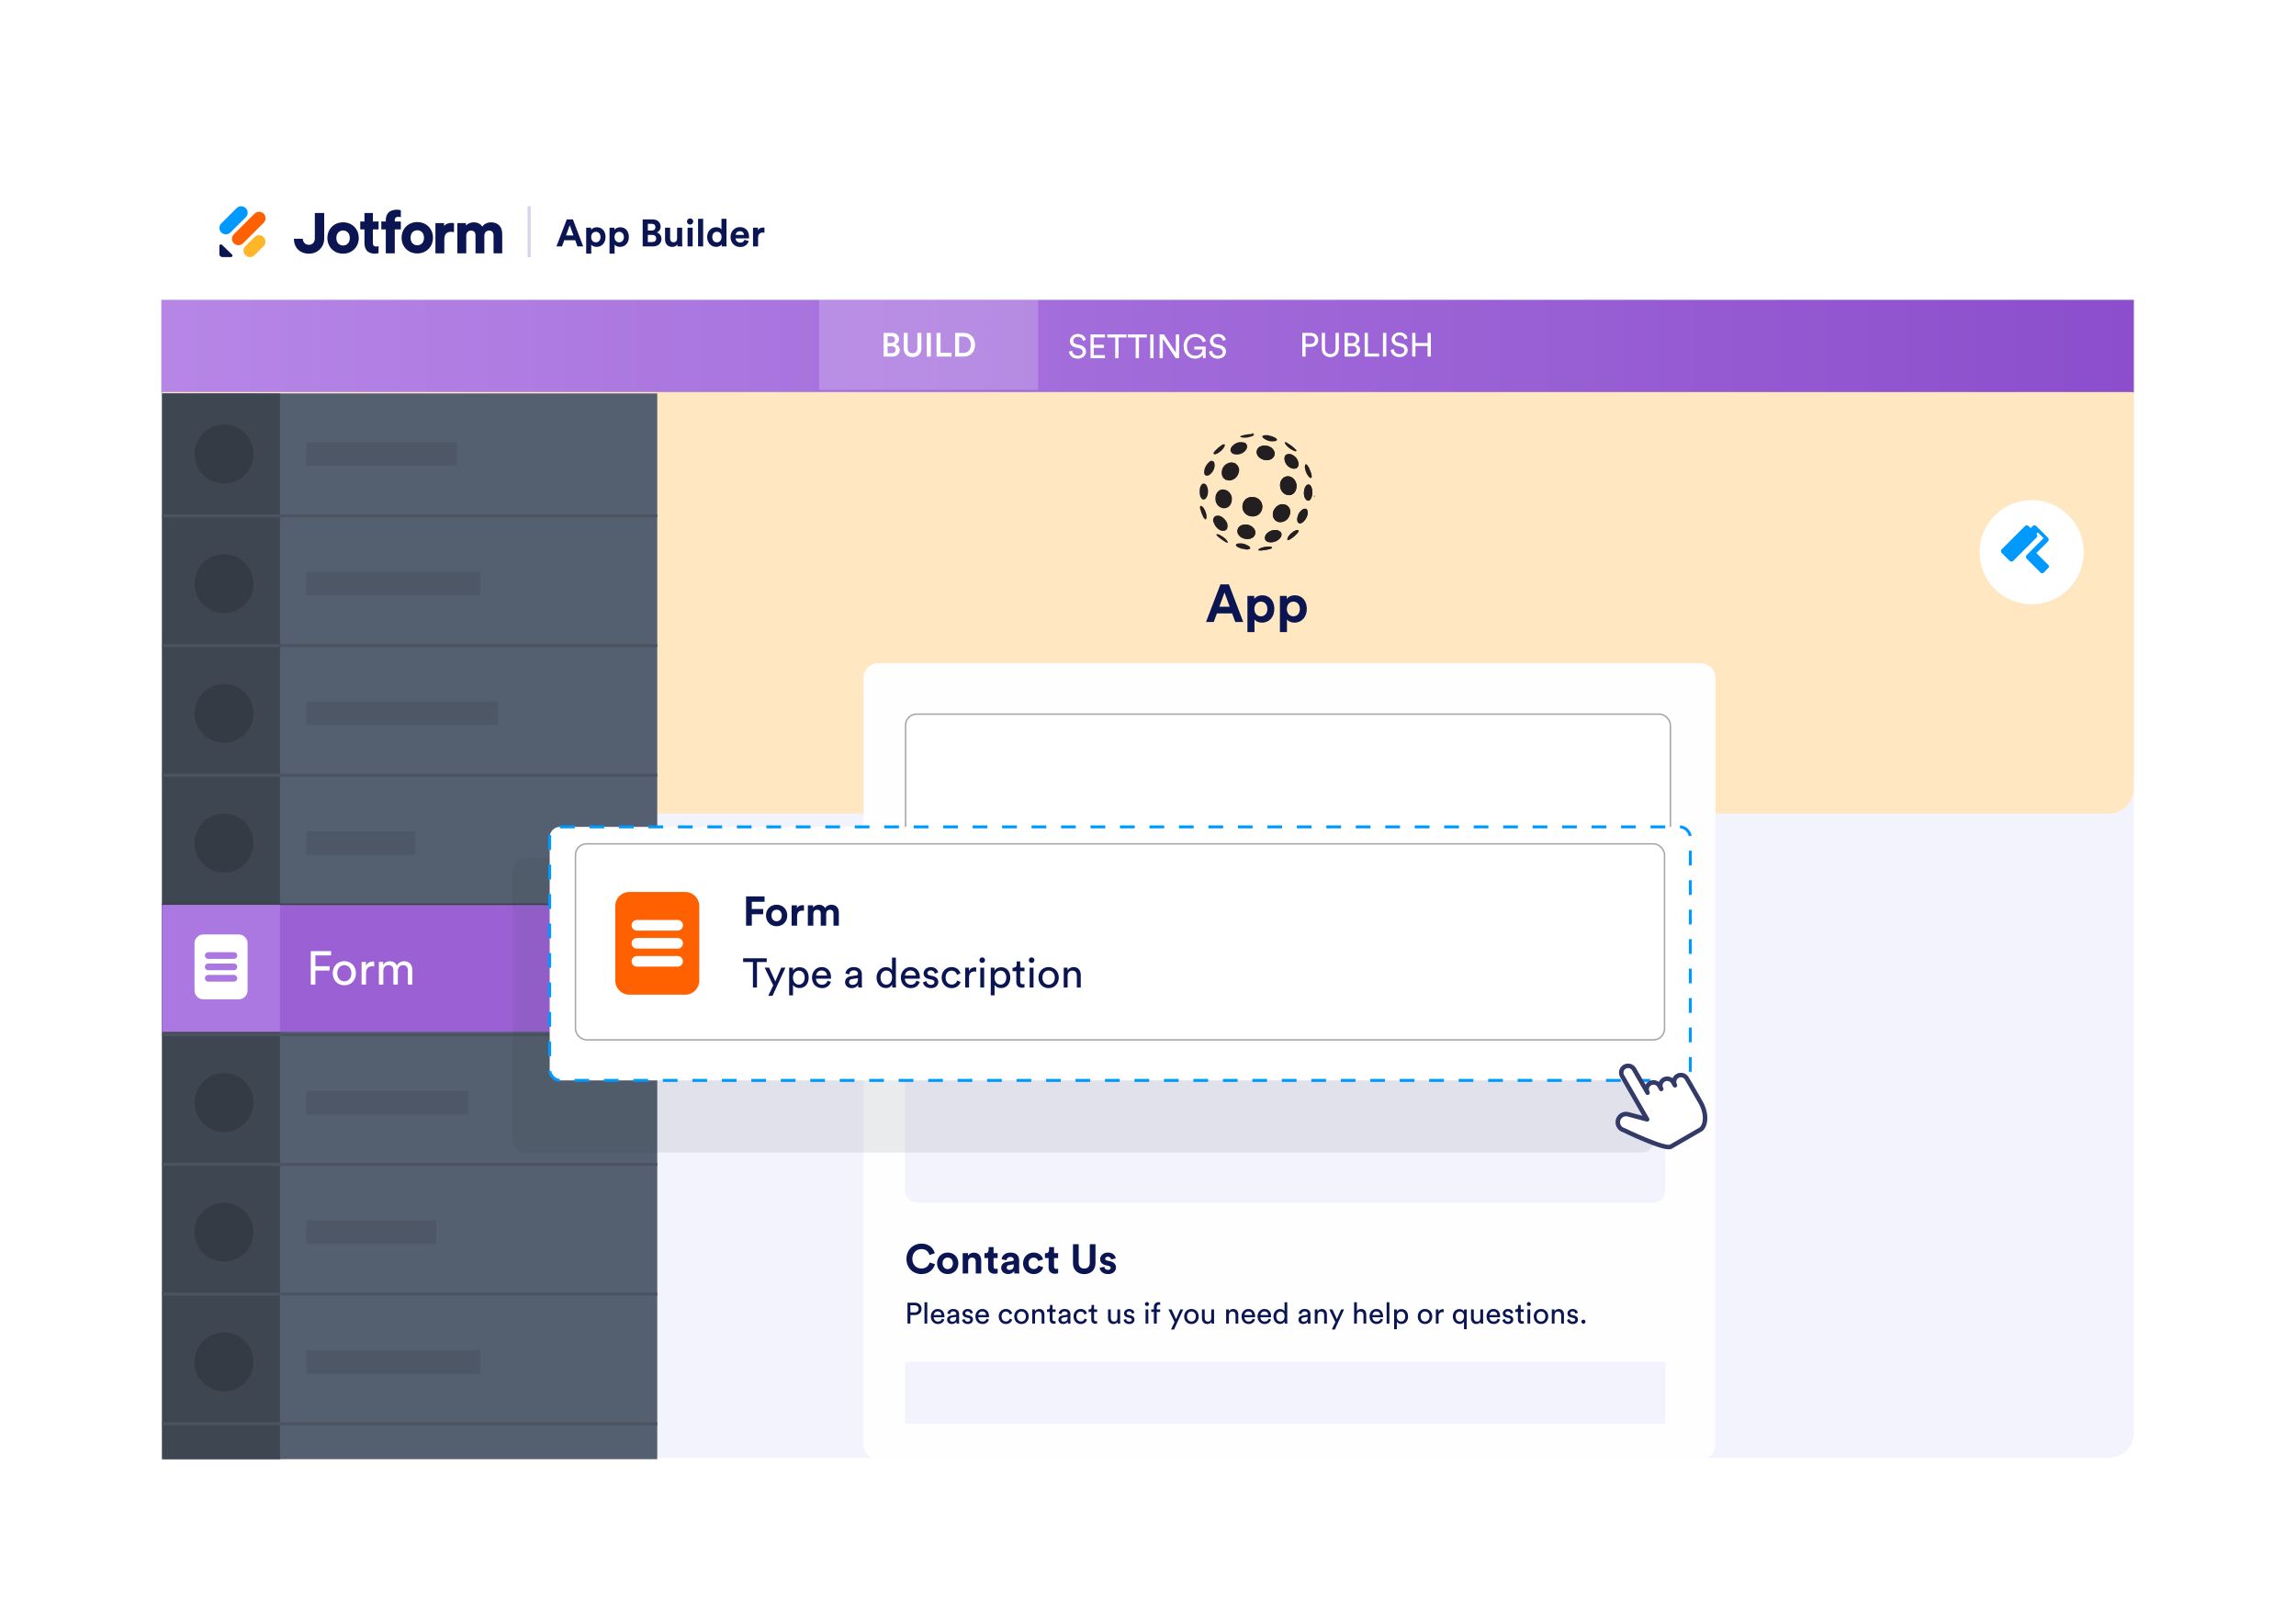
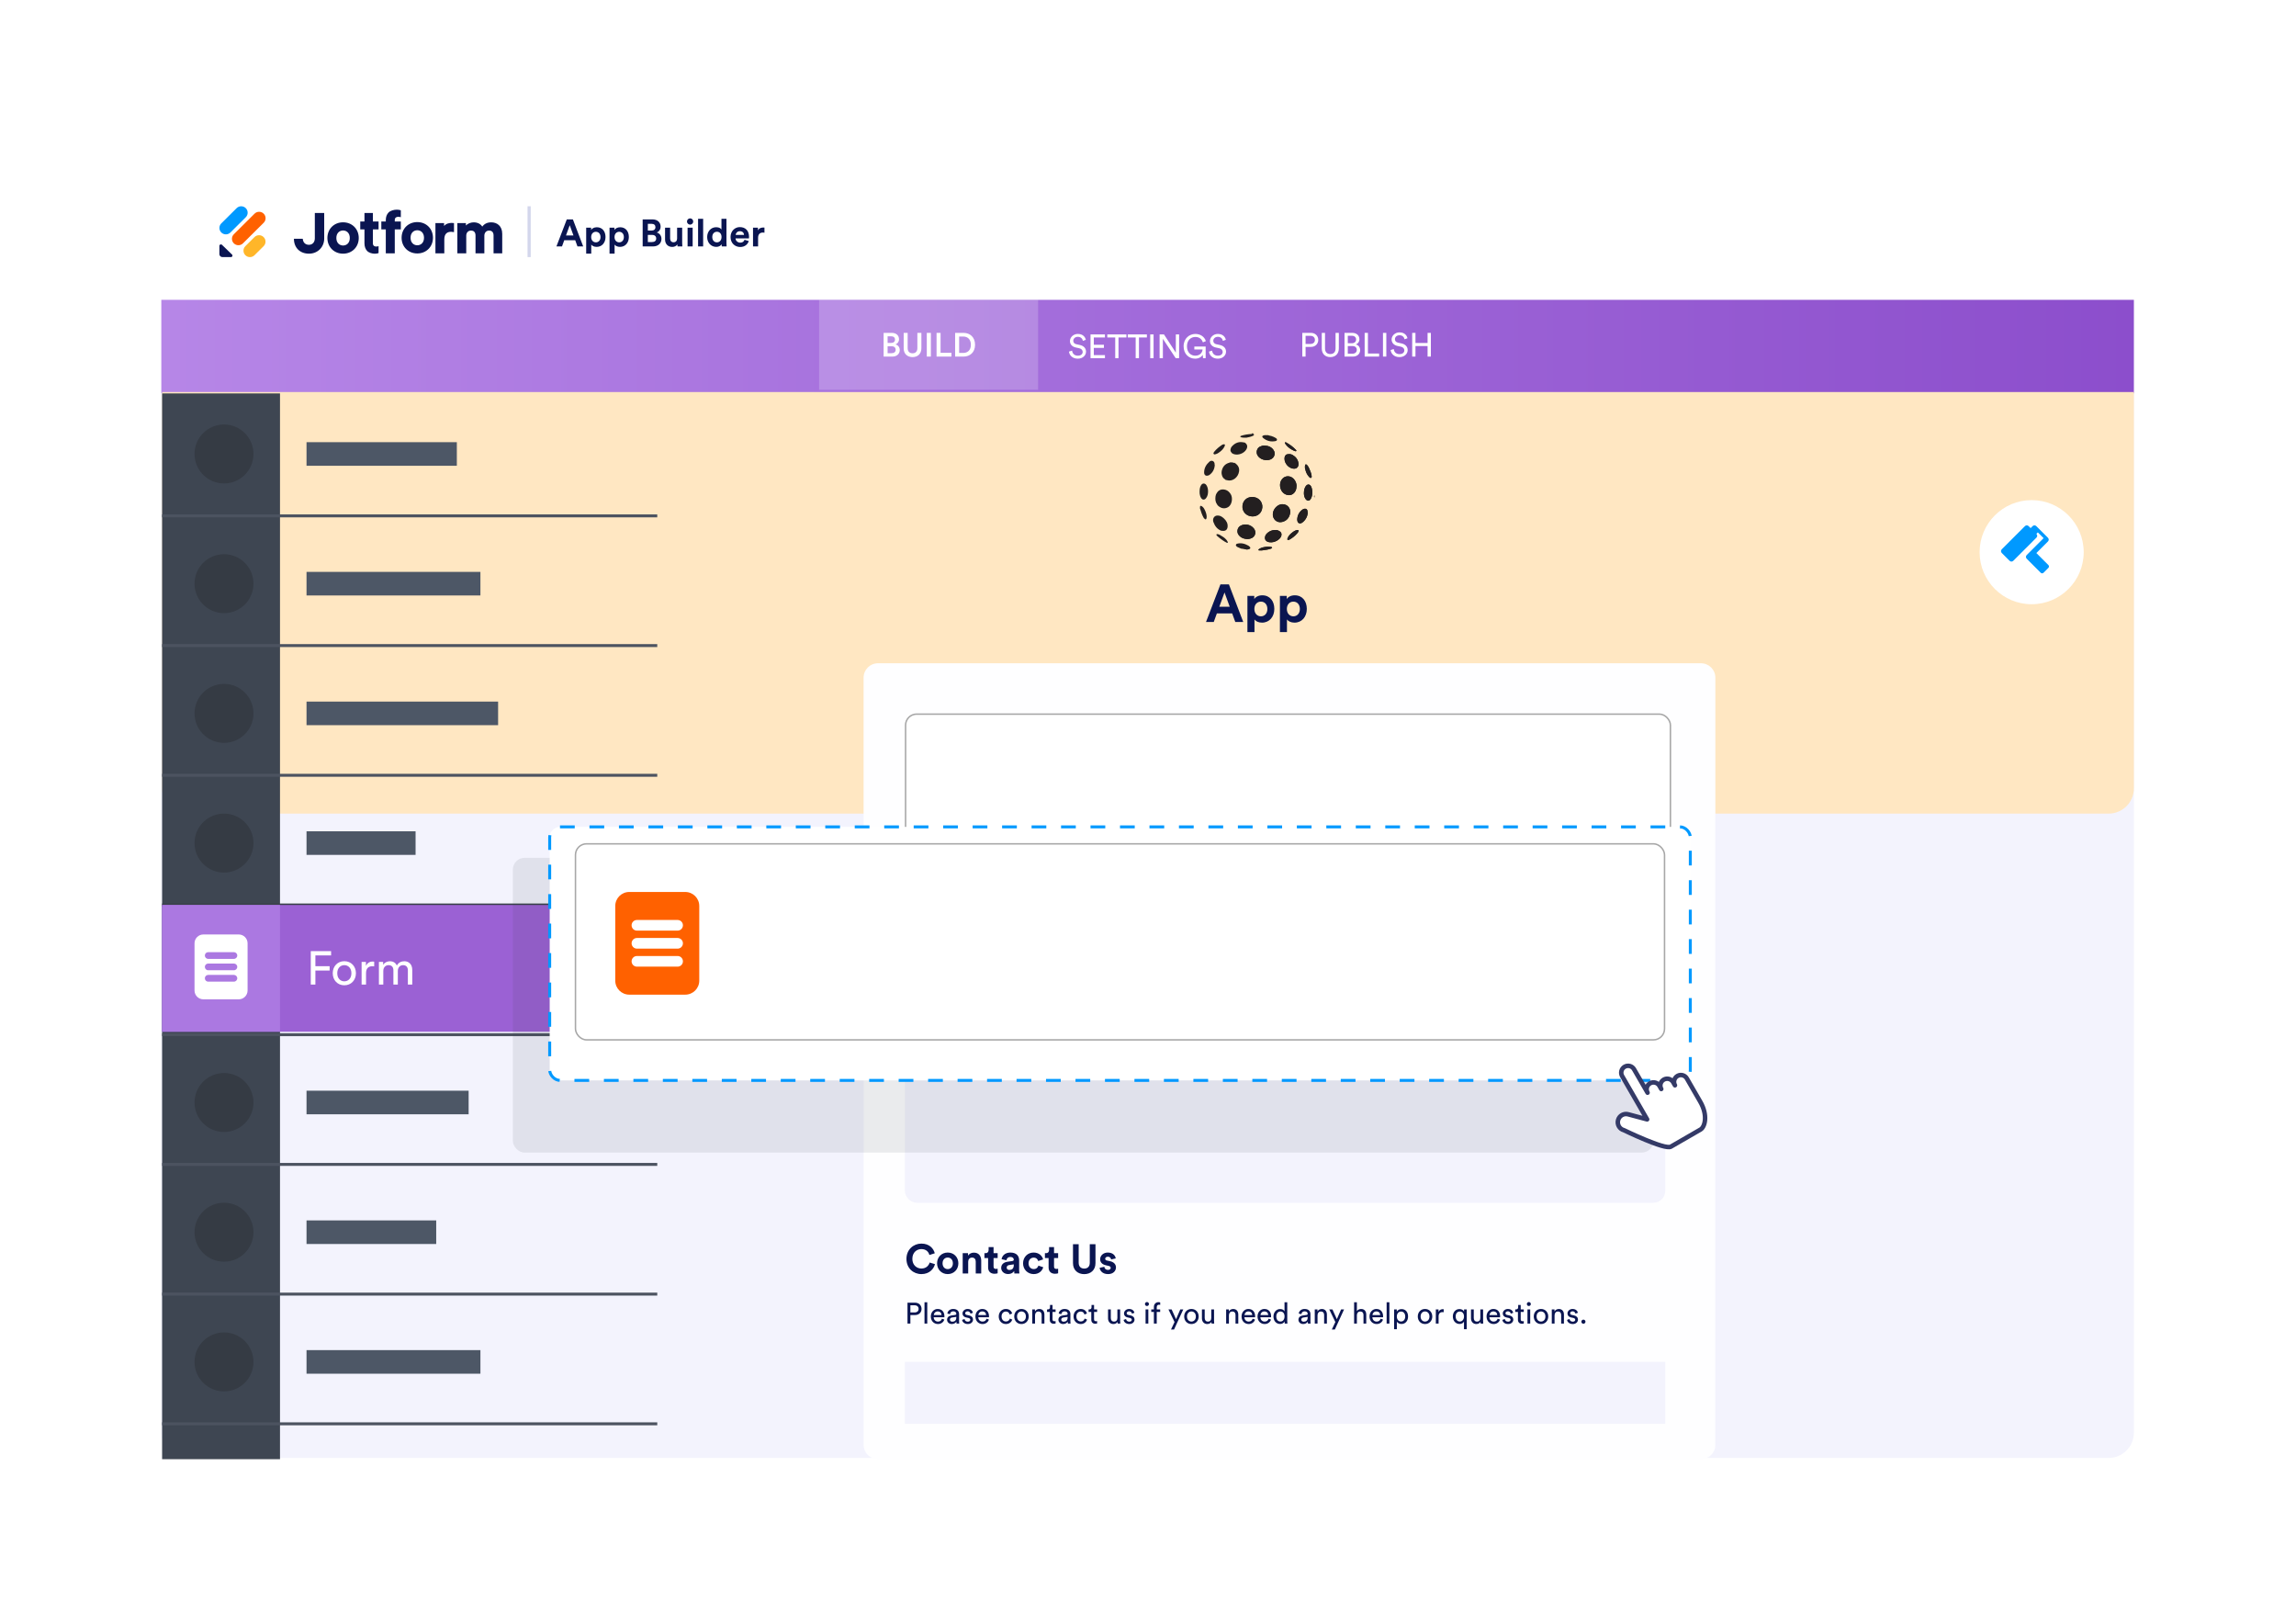
<svg xmlns="http://www.w3.org/2000/svg" width="779" height="551" viewBox="0 0 779 551" fill="none" aria-hidden="true">
  <g filter="url(#app-builder_svg__a)">
    <rect x="740" y="39" width="473" height="701" rx="22" transform="rotate(90 740 39)" fill="#fff" />
  </g>
  <path d="M54.732 64.68C54.732 59.285 59.106 54.912 64.501 54.912H714.228C719.623 54.912 723.997 59.285 723.997 64.68V101.712H54.732V64.68Z" fill="#fff" />
  <path fill-rule="evenodd" clip-rule="evenodd" d="M141.578 83.207C140.982 83.207 140.414 82.99 139.995 82.569 139.578 82.15 139.296 81.515 139.296 80.658 139.296 79.79 139.578 79.156 139.995 78.739 140.413 78.322 140.98 78.109 141.578 78.109 142.175 78.109 142.743 78.322 143.16 78.739 143.577 79.156 143.859 79.79 143.859 80.658 143.859 81.526 143.577 82.16 143.16 82.576 142.743 82.994 142.175 83.207 141.578 83.207zM141.578 75.338C138.55 75.338 136.257 77.565 136.257 80.658 136.257 83.73 138.55 85.978 141.578 85.978 144.606 85.978 146.898 83.73 146.898 80.658 146.898 77.565 144.605 75.338 141.578 75.338zM116.4 83.283C115.804 83.283 115.236 83.066 114.817 82.645 114.4 82.226 114.118 81.591 114.118 80.734 114.118 79.866 114.4 79.232 114.817 78.815 115.235 78.398 115.803 78.185 116.4 78.185 116.997 78.185 117.565 78.398 117.983 78.815 118.399 79.232 118.681 79.866 118.681 80.734 118.681 81.602 118.399 82.236 117.983 82.652 117.565 83.07 116.997 83.283 116.4 83.283zM116.4 75.413C113.373 75.413 111.08 77.641 111.08 80.734 111.08 83.806 113.372 86.054 116.4 86.054 119.428 86.054 121.72 83.806 121.72 80.734 121.72 77.641 119.427 75.413 116.4 75.413zM155.172 85.946H158.193V79.947C158.193 79.452 158.348 79.02 158.621 78.714 158.893 78.411 159.292 78.219 159.813 78.219 160.358 78.219 160.729 78.4 160.967 78.678 161.209 78.962 161.334 79.373 161.334 79.868V85.946H164.335V79.947C164.335 79.462 164.49 79.029 164.762 78.721 165.032 78.415 165.427 78.219 165.936 78.219 166.492 78.219 166.862 78.4 167.096 78.678 167.335 78.961 167.457 79.371 167.457 79.868V85.946H170.398V79.332C170.398 77.977 169.952 76.993 169.251 76.349 168.553 75.709 167.623 75.424 166.686 75.424 166.022 75.424 165.412 75.537 164.865 75.812 164.398 76.046 163.986 76.394 163.626 76.874 163.043 75.925 161.979 75.424 160.721 75.424 159.804 75.424 158.743 75.788 158.074 76.495V75.669H155.172V85.946zM154.035 75.678V78.756L153.8 78.709C153.518 78.652 153.275 78.633 153.051 78.633 152.411 78.633 151.841 78.79 151.433 79.171 151.027 79.549 150.747 80.179 150.747 81.195V85.947H147.735V75.669H150.669V76.661C151.394 75.789 152.521 75.62 153.228 75.62 153.455 75.62 153.66 75.64 153.855 75.66L154.035 75.678zM99.722 80.994L102.667 80.994 102.701 81.027C102.723 81.049 102.739 81.08 102.742 81.115 102.799 81.76 103.052 82.246 103.431 82.57 103.809 82.893 104.297 83.043 104.806 83.043 105.427 83.043 105.934 82.814 106.285 82.417 106.634 82.021 106.815 81.473 106.815 80.852V72.244H109.999V80.941C109.999 83.725 107.869 86.054 104.828 86.054 103.309 86.054 102.035 85.549 101.141 84.673 100.268 83.817 99.747 82.595 99.724 81.111L99.722 80.994zM135.828 73.639L135.995 73.687V71.355L135.918 71.32C135.801 71.267 135.611 71.218 135.392 71.183 135.171 71.147 134.909 71.124 134.643 71.124 133.604 71.124 132.437 71.467 131.832 72.086 131.228 72.705 130.895 73.587 130.895 74.642V75.134H129.377V77.811H130.895V85.947H132.418 133.941V77.811H135.995V75.134H133.941V74.679C133.941 74.205 134.107 73.932 134.319 73.773 134.537 73.609 134.825 73.552 135.087 73.552 135.481 73.552 135.709 73.605 135.828 73.639zM128.286 83.542L128.444 83.494V85.834L128.371 85.869C128.261 85.923 128.083 85.972 127.877 86.007 127.669 86.043 127.423 86.067 127.172 86.067 126.197 86.067 125.105 85.722 124.537 85.1 123.97 84.479 123.657 83.594 123.657 82.535V77.811H122.23L122.23 75.147 123.657 75.147 123.657 72.257H126.513V75.147L128.444 75.147V77.811L126.513 77.811V82.498C126.513 82.974 126.669 83.248 126.868 83.407 127.074 83.572 127.344 83.629 127.59 83.629 127.96 83.629 128.175 83.576 128.286 83.542z" fill="#0A1551" />
  <path d="M78.728 86.36C79.053 86.675 78.823 87.216 78.361 87.216H75.468C74.897 87.216 74.433 86.766 74.433 86.212V83.408C74.433 82.96 74.99 82.737 75.316 83.052L78.728 86.36Z" fill="#0A1551" />
  <path d="M83.251 86.578C82.394 85.727 82.394 84.348 83.251 83.497L86.341 80.427C87.197 79.576 88.586 79.576 89.442 80.427C90.299 81.277 90.299 82.657 89.442 83.507L86.352 86.578C85.495 87.429 84.107 87.429 83.251 86.578Z" fill="#FFB629" />
  <path d="M75.083 78.863C74.227 78.012 74.227 76.633 75.083 75.782L80.284 70.611C81.14 69.76 82.529 69.76 83.385 70.611C84.241 71.462 84.241 72.841 83.385 73.692L78.184 78.863C77.328 79.713 75.939 79.713 75.083 78.863Z" fill="#09F" />
  <path d="M79.337 82.548C78.481 81.697 78.481 80.318 79.338 79.467L86.365 72.485C87.221 71.634 88.61 71.634 89.466 72.485C90.323 73.336 90.323 74.715 89.466 75.566L82.439 82.548C81.582 83.399 80.194 83.399 79.337 82.548Z" fill="#FF6100" />
  <path fill="#D3D6EC" d="M178.99 69.973H180.068V87.216H178.99z" />
  <path d="M195.927 83.594H197.867L194.375 74.425H192.306L188.789 83.594H190.677L191.44 81.499H195.164L195.927 83.594ZM193.302 76.404L194.569 79.87H192.035L193.302 76.404ZM200.605 86.052V82.974C200.916 83.4 201.562 83.75 202.442 83.75C204.239 83.75 205.442 82.327 205.442 80.4C205.442 78.512 204.369 77.09 202.506 77.09C201.549 77.09 200.838 77.516 200.554 78.008V77.232H198.885V86.052H200.605ZM203.748 80.413C203.748 81.551 203.05 82.211 202.17 82.211C201.291 82.211 200.579 81.538 200.579 80.413C200.579 79.288 201.291 78.629 202.17 78.629C203.05 78.629 203.748 79.288 203.748 80.413ZM208.524 86.052V82.974C208.834 83.4 209.481 83.75 210.36 83.75C212.158 83.75 213.361 82.327 213.361 80.4C213.361 78.512 212.287 77.09 210.425 77.09C209.468 77.09 208.757 77.516 208.472 78.008V77.232H206.804V86.052H208.524ZM211.666 80.413C211.666 81.551 210.968 82.211 210.089 82.211C209.209 82.211 208.498 81.538 208.498 80.413C208.498 79.288 209.209 78.629 210.089 78.629C210.968 78.629 211.666 79.288 211.666 80.413ZM218.047 74.425V83.594H221.59C223.31 83.594 224.422 82.521 224.422 81.034C224.422 79.896 223.698 79.081 222.806 78.861C223.569 78.603 224.138 77.84 224.138 76.896C224.138 75.473 223.129 74.425 221.345 74.425H218.047ZM219.806 78.215V75.926H221.06C221.927 75.926 222.379 76.365 222.379 77.064C222.379 77.762 221.888 78.215 221.073 78.215H219.806ZM219.806 82.107V79.689H221.28C222.172 79.689 222.638 80.193 222.638 80.918C222.638 81.655 222.121 82.107 221.254 82.107H219.806ZM229.874 83.594H231.516C231.49 83.375 231.452 82.935 231.452 82.444V77.232H229.732V80.93C229.732 81.668 229.292 82.185 228.529 82.185C227.727 82.185 227.365 81.616 227.365 80.905V77.232H225.645V81.254C225.645 82.638 226.524 83.763 228.063 83.763C228.736 83.763 229.473 83.504 229.822 82.909C229.822 83.168 229.848 83.465 229.874 83.594ZM235.007 83.594V77.232H233.287V83.594H235.007ZM233.08 75.15C233.08 75.719 233.559 76.197 234.141 76.197C234.736 76.197 235.201 75.719 235.201 75.15C235.201 74.555 234.736 74.076 234.141 74.076C233.559 74.076 233.08 74.555 233.08 75.15ZM238.569 83.594V74.231H236.849V83.594H238.569ZM246.475 74.231H244.781V77.865C244.6 77.529 244.083 77.077 242.984 77.077C241.186 77.077 239.932 78.538 239.932 80.4C239.932 82.327 241.225 83.75 243.035 83.75C243.889 83.75 244.536 83.362 244.82 82.857C244.82 83.155 244.859 83.465 244.885 83.594H246.527C246.501 83.336 246.475 82.87 246.475 82.444V74.231ZM241.665 80.4C241.665 79.262 242.363 78.615 243.242 78.615C244.122 78.615 244.807 79.249 244.807 80.387C244.807 81.538 244.122 82.211 243.242 82.211C242.337 82.211 241.665 81.538 241.665 80.4ZM249.596 79.689C249.634 79.107 250.126 78.434 251.018 78.434C252.001 78.434 252.415 79.055 252.441 79.689H249.596ZM252.609 81.344C252.402 81.913 251.962 82.314 251.16 82.314C250.307 82.314 249.596 81.706 249.557 80.866H254.109C254.109 80.84 254.135 80.581 254.135 80.335C254.135 78.292 252.958 77.038 250.992 77.038C249.363 77.038 247.863 78.357 247.863 80.387C247.863 82.534 249.402 83.788 251.148 83.788C252.712 83.788 253.721 82.87 254.044 81.771L252.609 81.344ZM259.369 77.206C259.24 77.193 259.11 77.18 258.968 77.18C258.425 77.18 257.546 77.335 257.158 78.176V77.232H255.489V83.594H257.209V80.685C257.209 79.314 257.972 78.887 258.852 78.887C259.007 78.887 259.175 78.9 259.369 78.939V77.206Z" fill="#0A1551" />
  <path d="M54.732 101.712H723.997V133.461H54.732V101.712Z" fill="url(#app-builder_svg__b)" />
  <path transform="translate(277.908 101.713)" fill="#fff" fill-opacity=".2" d="M0 0H74.305V30.512H0z" />
  <path d="M299.801 112.92V120.969H302.775C304.274 120.969 305.273 120.038 305.273 118.744 305.273 117.79 304.683 117.052 303.831 116.825 304.524 116.576 305.023 115.94 305.023 115.089 305.023 113.828 304.115 112.92 302.571 112.92H299.801zM301.152 116.326V114.078H302.355C303.184 114.078 303.661 114.521 303.661 115.202 303.661 115.872 303.184 116.326 302.39 116.326H301.152zM301.152 119.811V117.473H302.582C303.423 117.473 303.888 117.961 303.888 118.653 303.888 119.368 303.354 119.811 302.537 119.811H301.152zM309.603 121.139C311.294 121.139 312.611 120.106 312.611 118.165V112.92H311.249V118.086C311.249 119.221 310.636 119.845 309.603 119.845 308.581 119.845 307.957 119.221 307.957 118.086V112.92H306.606V118.165C306.606 120.106 307.923 121.139 309.603 121.139zM315.831 120.969V112.92H314.446V120.969H315.831zM322.813 120.969V119.675H319.123V112.92H317.761V120.969H322.813zM325.42 119.72V114.169H326.862C328.258 114.169 329.405 115.077 329.405 116.962 329.405 118.823 328.247 119.72 326.85 119.72H325.42zM326.896 120.969C329.075 120.969 330.824 119.539 330.824 116.962 330.824 114.373 329.098 112.92 326.907 112.92H324.058V120.969H326.896zM368.403 115.28C368.221 114.405 367.494 113.282 365.678 113.282 364.191 113.282 363.022 114.417 363.022 115.677 363.022 116.88 363.839 117.629 364.986 117.879L366.132 118.129C366.938 118.299 367.336 118.799 367.336 119.378 367.336 120.082 366.791 120.661 365.678 120.661 364.463 120.661 363.828 119.832 363.748 118.935L362.681 119.276C362.829 120.422 363.748 121.671 365.689 121.671 367.404 121.671 368.471 120.536 368.471 119.287 368.471 118.163 367.722 117.323 366.382 117.028L365.179 116.767C364.498 116.619 364.146 116.176 364.146 115.597 364.146 114.848 364.793 114.258 365.701 114.258 366.825 114.258 367.313 115.053 367.404 115.632L368.403 115.28zM374.894 121.501V120.468H371.113V118.004H374.542V116.96H371.113V114.485H374.894V113.452H370.001V121.501H374.894zM382.182 114.485V113.452H375.689V114.485H378.379V121.501H379.492V114.485H382.182zM389.122 114.485V113.452H382.629V114.485H385.319V121.501H386.432V114.485H389.122zM391.39 121.501V113.452H390.255V121.501H391.39zM400.055 121.501V113.452H398.943V119.627L394.924 113.452H393.437V121.501H394.549V114.939L398.897 121.501H400.055zM409.065 121.501V117.561H405.217V118.56H408.01C407.964 119.389 407.317 120.661 405.524 120.661 404.082 120.661 402.72 119.605 402.72 117.471 402.72 115.336 404.127 114.303 405.569 114.303 406.818 114.303 407.76 114.984 408.123 116.142L409.134 115.711C408.668 114.258 407.317 113.282 405.569 113.282 403.582 113.282 401.584 114.746 401.584 117.471 401.584 120.195 403.469 121.671 405.49 121.671 406.84 121.671 407.715 121.001 408.066 120.365L408.169 121.501H409.065zM415.907 115.28C415.725 114.405 414.999 113.282 413.182 113.282 411.695 113.282 410.526 114.417 410.526 115.677 410.526 116.88 411.343 117.629 412.49 117.879L413.636 118.129C414.442 118.299 414.84 118.799 414.84 119.378 414.84 120.082 414.295 120.661 413.182 120.661 411.968 120.661 411.332 119.832 411.252 118.935L410.185 119.276C410.333 120.422 411.252 121.671 413.194 121.671 414.908 121.671 415.975 120.536 415.975 119.287 415.975 118.163 415.226 117.323 413.886 117.028L412.683 116.767C412.002 116.619 411.65 116.176 411.65 115.597 411.65 114.848 412.297 114.258 413.205 114.258 414.329 114.258 414.817 115.053 414.908 115.632L415.907 115.28zM442.965 116.678V113.919H444.577C445.542 113.919 446.132 114.464 446.132 115.316 446.132 116.144 445.542 116.678 444.577 116.678H442.965zM444.781 117.677C446.268 117.677 447.267 116.666 447.267 115.304 447.267 113.953 446.268 112.92 444.781 112.92H441.852V120.969H442.965V117.677H444.781zM451.352 121.139C452.986 121.139 454.246 120.118 454.246 118.222V112.92H453.134V118.188C453.134 119.414 452.487 120.106 451.352 120.106 450.228 120.106 449.558 119.414 449.558 118.188V112.92H448.457V118.222C448.457 120.118 449.717 121.139 451.352 121.139zM456.175 112.92V120.969H458.991C460.467 120.969 461.477 120.049 461.477 118.778 461.477 117.881 460.943 117.064 460.024 116.837 460.728 116.576 461.227 115.963 461.227 115.1 461.227 113.828 460.33 112.92 458.798 112.92H456.175zM457.288 116.439V113.897H458.628C459.547 113.897 460.103 114.396 460.103 115.157 460.103 115.906 459.57 116.439 458.673 116.439H457.288zM457.288 119.993V117.393H458.877C459.854 117.393 460.342 117.938 460.342 118.71 460.342 119.493 459.729 119.993 458.832 119.993H457.288zM467.92 120.969V119.925H464.117V112.92H463.005V120.969H467.92zM470.359 120.969V112.92H469.224V120.969H470.359zM477.537 114.748C477.355 113.874 476.629 112.75 474.812 112.75 473.325 112.75 472.156 113.885 472.156 115.145 472.156 116.349 472.973 117.098 474.12 117.348L475.266 117.597C476.072 117.768 476.47 118.267 476.47 118.846 476.47 119.55 475.925 120.129 474.812 120.129 473.598 120.129 472.962 119.3 472.882 118.403L471.815 118.744C471.963 119.891 472.882 121.139 474.824 121.139 476.538 121.139 477.605 120.004 477.605 118.755 477.605 117.631 476.856 116.791 475.516 116.496L474.313 116.235C473.632 116.088 473.28 115.645 473.28 115.066 473.28 114.317 473.927 113.726 474.835 113.726 475.959 113.726 476.447 114.521 476.538 115.1L477.537 114.748zM485.469 120.969V112.92H484.357V116.36H480.247V112.92H479.135V120.969H480.247V117.393H484.357V120.969H485.469z" fill="#fff" />
  <path d="M54.734 133.461H723.999V485.997C723.999 490.735 720.158 494.577 715.419 494.577H63.315C58.576 494.577 54.734 490.735 54.734 485.997V133.461Z" fill="#F3F3FD" />
  <path d="M55 133H724V267.42C724 272.159 720.159 276 715.42 276H63.58C58.841 276 55 272.159 55 267.42V133Z" fill="#FFE7C2" />
  <g filter="url(#app-builder_svg__c)">
-     <path d="M293 229.886C293 227.188 295.188 225 297.886 225H577.114C579.812 225 582 227.188 582 229.886V490.114C582 492.812 579.812 495 577.114 495H297.886C295.188 495 293 492.812 293 490.114V229.886Z" fill="#FEFEFF" />
+     <path d="M293 229.886C293 227.188 295.188 225 297.886 225H577.114C579.812 225 582 227.188 582 229.886V490.114C582 492.812 579.812 495 577.114 495H297.886C295.188 495 293 492.812 293 490.114V229.886" fill="#FEFEFF" />
  </g>
  <path d="M312.628 432.21C315.414 432.21 316.842 430.362 317.22 428.836L315.414 428.29C315.148 429.214 314.322 430.32 312.628 430.32 311.032 430.32 309.548 429.158 309.548 427.044 309.548 424.79 311.116 423.726 312.6 423.726 314.322 423.726 315.092 424.776 315.33 425.728L317.15 425.154C316.758 423.544 315.344 421.864 312.6 421.864 309.94 421.864 307.546 423.88 307.546 427.044 307.546 430.208 309.856 432.21 312.628 432.21zM321.547 430.516C320.637 430.516 319.797 429.844 319.797 428.556 319.797 427.254 320.637 426.596 321.547 426.596 322.457 426.596 323.297 427.254 323.297 428.556 323.297 429.858 322.457 430.516 321.547 430.516zM321.547 424.902C319.489 424.902 317.935 426.428 317.935 428.556 317.935 430.67 319.489 432.21 321.547 432.21 323.605 432.21 325.159 430.67 325.159 428.556 325.159 426.428 323.605 424.902 321.547 424.902zM328.491 428.038C328.491 427.24 328.967 426.61 329.779 426.61 330.675 426.61 331.053 427.212 331.053 427.982V432H332.915V427.66C332.915 426.148 332.131 424.93 330.423 424.93 329.681 424.93 328.855 425.252 328.435 425.966V425.112H326.629V432H328.491V428.038zM337.101 423.054H335.421V424.02C335.421 424.636 335.085 425.112 334.357 425.112H334.007V426.764H335.253V429.97C335.253 431.3 336.093 432.098 337.437 432.098 337.983 432.098 338.319 432 338.487 431.93V430.39C338.389 430.418 338.137 430.446 337.913 430.446 337.381 430.446 337.101 430.25 337.101 429.648V426.764H338.487V425.112H337.101V423.054zM339.689 430.124C339.689 431.202 340.585 432.196 342.055 432.196 343.077 432.196 343.735 431.72 344.085 431.174 344.085 431.44 344.113 431.818 344.155 432H345.863C345.821 431.762 345.779 431.272 345.779 430.908V427.52C345.779 426.134 344.967 424.902 342.783 424.902 340.935 424.902 339.941 426.092 339.829 427.17L341.481 427.52C341.537 426.918 341.985 426.4 342.797 426.4 343.581 426.4 343.959 426.806 343.959 427.296 343.959 427.534 343.833 427.73 343.441 427.786L341.747 428.038C340.599 428.206 339.689 428.892 339.689 430.124zM342.447 430.81C341.845 430.81 341.551 430.418 341.551 430.012 341.551 429.48 341.929 429.214 342.405 429.144L343.959 428.906V429.214C343.959 430.432 343.231 430.81 342.447 430.81zM350.723 426.624C351.647 426.624 352.081 427.212 352.249 427.786L353.915 427.226C353.621 426.064 352.557 424.902 350.681 424.902 348.679 424.902 347.111 426.428 347.111 428.556 347.111 430.67 348.707 432.21 350.737 432.21 352.571 432.21 353.649 431.034 353.957 429.886L352.319 429.34C352.165 429.872 351.689 430.502 350.737 430.502 349.785 430.502 348.973 429.802 348.973 428.556 348.973 427.31 349.771 426.624 350.723 426.624zM357.622 423.054H355.942V424.02C355.942 424.636 355.606 425.112 354.878 425.112H354.528V426.764H355.774V429.97C355.774 431.3 356.614 432.098 357.958 432.098 358.504 432.098 358.84 432 359.008 431.93V430.39C358.91 430.418 358.658 430.446 358.434 430.446 357.902 430.446 357.622 430.25 357.622 429.648V426.764H359.008V425.112H357.622V423.054zM367.858 432.224C369.986 432.224 371.68 430.922 371.68 428.486V422.074H369.748V428.346C369.748 429.648 369.034 430.334 367.858 430.334 366.71 430.334 365.982 429.648 365.982 428.346V422.074H364.05V428.486C364.05 430.922 365.744 432.224 367.858 432.224zM373.086 430.082C373.17 430.866 373.884 432.21 375.956 432.21 377.762 432.21 378.63 431.062 378.63 429.942 378.63 428.934 377.944 428.108 376.586 427.828L375.606 427.618C375.228 427.548 374.976 427.338 374.976 427.002 374.976 426.61 375.368 426.316 375.858 426.316 376.642 426.316 376.936 426.834 376.992 427.24L378.546 426.89C378.462 426.148 377.804 424.902 375.844 424.902 374.36 424.902 373.268 425.924 373.268 427.156 373.268 428.122 373.87 428.92 375.2 429.214L376.11 429.424C376.642 429.536 376.852 429.788 376.852 430.096 376.852 430.46 376.558 430.782 375.942 430.782 375.13 430.782 374.724 430.278 374.682 429.732L373.086 430.082zM308.88 445.22V442.79H310.3C311.15 442.79 311.67 443.27 311.67 444.02 311.67 444.75 311.15 445.22 310.3 445.22H308.88zM310.48 446.1C311.79 446.1 312.67 445.21 312.67 444.01 312.67 442.82 311.79 441.91 310.48 441.91H307.9V449H308.88V446.1H310.48zM314.609 449V441.76H313.669V449H314.609zM316.818 446.1C316.858 445.48 317.338 444.87 318.128 444.87 318.978 444.87 319.428 445.41 319.448 446.1H316.818zM319.588 447.35C319.408 447.89 319.018 448.32 318.238 448.32 317.428 448.32 316.808 447.72 316.788 446.86H320.408C320.418 446.8 320.428 446.68 320.428 446.56 320.428 445.06 319.598 444.04 318.118 444.04 316.908 444.04 315.818 445.07 315.818 446.58 315.818 448.21 316.948 449.15 318.238 449.15 319.358 449.15 320.128 448.48 320.398 447.63L319.588 447.35zM321.328 447.71C321.328 448.47 321.958 449.15 322.938 449.15 323.798 449.15 324.278 448.69 324.488 448.35 324.488 448.7 324.518 448.88 324.538 449H325.458C325.438 448.88 325.398 448.63 325.398 448.21V445.8C325.398 444.86 324.838 444.04 323.398 444.04 322.358 444.04 321.528 444.68 321.428 445.6L322.328 445.81C322.388 445.25 322.758 444.84 323.418 444.84 324.148 444.84 324.458 445.23 324.458 445.7 324.458 445.87 324.378 446.02 324.088 446.06L322.788 446.25C321.958 446.37 321.328 446.85 321.328 447.71zM323.068 448.36C322.588 448.36 322.288 448.02 322.288 447.66 322.288 447.23 322.588 447 322.988 446.94L324.458 446.72V446.94C324.458 447.99 323.838 448.36 323.068 448.36zM326.413 447.75C326.493 448.3 327.053 449.15 328.373 449.15 329.563 449.15 330.133 448.34 330.133 447.66 330.133 446.95 329.673 446.42 328.803 446.23L328.023 446.06C327.653 445.98 327.473 445.77 327.473 445.48 327.473 445.15 327.793 444.84 328.273 444.84 329.033 444.84 329.233 445.39 329.273 445.64L330.103 445.33C330.003 444.9 329.593 444.04 328.273 444.04 327.333 444.04 326.563 444.74 326.563 445.56 326.563 446.24 327.013 446.75 327.763 446.91L328.583 447.09C328.983 447.18 329.203 447.41 329.203 447.71 329.203 448.05 328.913 448.35 328.383 448.35 327.703 448.35 327.323 447.95 327.263 447.45L326.413 447.75zM331.945 446.1C331.985 445.48 332.465 444.87 333.255 444.87 334.105 444.87 334.555 445.41 334.575 446.1H331.945zM334.715 447.35C334.535 447.89 334.145 448.32 333.365 448.32 332.555 448.32 331.935 447.72 331.915 446.86H335.535C335.545 446.8 335.555 446.68 335.555 446.56 335.555 445.06 334.725 444.04 333.245 444.04 332.035 444.04 330.945 445.07 330.945 446.58 330.945 448.21 332.075 449.15 333.365 449.15 334.485 449.15 335.255 448.48 335.525 447.63L334.715 447.35zM341.275 444.91C342.095 444.91 342.445 445.46 342.565 445.93L343.415 445.57C343.215 444.84 342.555 444.04 341.275 444.04 339.905 444.04 338.855 445.09 338.855 446.59 338.855 448.05 339.885 449.15 341.285 449.15 342.535 449.15 343.225 448.34 343.455 447.65L342.625 447.29C342.515 447.67 342.185 448.28 341.285 448.28 340.505 448.28 339.815 447.69 339.815 446.59 339.815 445.47 340.515 444.91 341.275 444.91zM346.569 448.31C345.769 448.31 345.069 447.71 345.069 446.59 345.069 445.48 345.769 444.88 346.569 444.88 347.369 444.88 348.069 445.48 348.069 446.59 348.069 447.71 347.369 448.31 346.569 448.31zM346.569 444.04C345.129 444.04 344.109 445.13 344.109 446.59 344.109 448.06 345.129 449.15 346.569 449.15 348.009 449.15 349.029 448.06 349.029 446.59 349.029 445.13 348.009 444.04 346.569 444.04zM351.172 446.22C351.172 445.49 351.552 444.9 352.292 444.9 353.132 444.9 353.412 445.44 353.412 446.11V449H354.352V445.95C354.352 444.88 353.782 444.05 352.632 444.05 352.072 444.05 351.502 444.28 351.152 444.88V444.19H350.232V449H351.172V446.22zM357.107 442.67H356.247V443.45C356.247 443.87 356.027 444.19 355.507 444.19H355.247V445.04H356.167V447.68C356.167 448.55 356.687 449.05 357.507 449.05 357.827 449.05 358.067 448.99 358.147 448.96V448.16C358.067 448.18 357.897 448.2 357.777 448.2 357.287 448.2 357.107 447.98 357.107 447.54V445.04H358.147V444.19H357.107V442.67zM359.102 447.71C359.102 448.47 359.732 449.15 360.712 449.15 361.572 449.15 362.052 448.69 362.262 448.35 362.262 448.7 362.292 448.88 362.312 449H363.232C363.212 448.88 363.172 448.63 363.172 448.21V445.8C363.172 444.86 362.612 444.04 361.172 444.04 360.132 444.04 359.302 444.68 359.202 445.6L360.102 445.81C360.162 445.25 360.532 444.84 361.192 444.84 361.922 444.84 362.232 445.23 362.232 445.7 362.232 445.87 362.152 446.02 361.862 446.06L360.562 446.25C359.732 446.37 359.102 446.85 359.102 447.71zM360.842 448.36C360.362 448.36 360.062 448.02 360.062 447.66 360.062 447.23 360.362 447 360.762 446.94L362.232 446.72V446.94C362.232 447.99 361.612 448.36 360.842 448.36zM366.656 444.91C367.476 444.91 367.826 445.46 367.946 445.93L368.796 445.57C368.596 444.84 367.936 444.04 366.656 444.04 365.286 444.04 364.236 445.09 364.236 446.59 364.236 448.05 365.266 449.15 366.666 449.15 367.916 449.15 368.606 448.34 368.836 447.65L368.006 447.29C367.896 447.67 367.566 448.28 366.666 448.28 365.886 448.28 365.196 447.69 365.196 446.59 365.196 445.47 365.896 444.91 366.656 444.91zM371.199 442.67H370.339V443.45C370.339 443.87 370.119 444.19 369.599 444.19H369.339V445.04H370.259V447.68C370.259 448.55 370.779 449.05 371.599 449.05 371.919 449.05 372.159 448.99 372.239 448.96V448.16C372.159 448.18 371.989 448.2 371.869 448.2 371.379 448.2 371.199 447.98 371.199 447.54V445.04H372.239V444.19H371.199V442.67zM379.163 448.42C379.163 448.62 379.183 448.89 379.203 449H380.103C380.083 448.83 380.053 448.49 380.053 448.11V444.19H379.113V447.09C379.113 447.82 378.733 448.32 377.973 448.32 377.183 448.32 376.883 447.74 376.883 447.08V444.19H375.943V447.22C375.943 448.31 376.623 449.15 377.743 449.15 378.303 449.15 378.903 448.92 379.163 448.42zM381.207 447.75C381.287 448.3 381.847 449.15 383.167 449.15 384.357 449.15 384.927 448.34 384.927 447.66 384.927 446.95 384.467 446.42 383.597 446.23L382.817 446.06C382.447 445.98 382.267 445.77 382.267 445.48 382.267 445.15 382.587 444.84 383.067 444.84 383.827 444.84 384.027 445.39 384.067 445.64L384.897 445.33C384.797 444.9 384.387 444.04 383.067 444.04 382.127 444.04 381.357 444.74 381.357 445.56 381.357 446.24 381.807 446.75 382.557 446.91L383.377 447.09C383.777 447.18 383.997 447.41 383.997 447.71 383.997 448.05 383.707 448.35 383.177 448.35 382.497 448.35 382.117 447.95 382.057 447.45L381.207 447.75zM389.609 449V444.19H388.679V449H389.609zM388.469 442.37C388.469 442.74 388.769 443.04 389.139 443.04 389.519 443.04 389.819 442.74 389.819 442.37 389.819 441.99 389.519 441.69 389.139 441.69 388.769 441.69 388.469 441.99 388.469 442.37zM393.628 445.04V444.19H392.468V443.43C392.468 442.77 392.898 442.61 393.228 442.61 393.468 442.61 393.588 442.65 393.638 442.67V441.83C393.598 441.8 393.398 441.73 393.078 441.73 392.208 441.73 391.498 442.31 391.498 443.38V444.19H390.608V445.04H391.498V449H392.468V445.04H393.628zM398.336 451.01L401.466 444.19H400.456L399.016 447.51 397.516 444.19H396.436L398.506 448.47 397.306 451.01H398.336zM404.235 448.31C403.435 448.31 402.735 447.71 402.735 446.59 402.735 445.48 403.435 444.88 404.235 444.88 405.035 444.88 405.735 445.48 405.735 446.59 405.735 447.71 405.035 448.31 404.235 448.31zM404.235 444.04C402.795 444.04 401.775 445.13 401.775 446.59 401.775 448.06 402.795 449.15 404.235 449.15 405.675 449.15 406.695 448.06 406.695 446.59 406.695 445.13 405.675 444.04 404.235 444.04zM411.019 448.42C411.019 448.62 411.039 448.89 411.059 449H411.959C411.939 448.83 411.909 448.49 411.909 448.11V444.19H410.969V447.09C410.969 447.82 410.589 448.32 409.829 448.32 409.039 448.32 408.739 447.74 408.739 447.08V444.19H407.799V447.22C407.799 448.31 408.479 449.15 409.599 449.15 410.159 449.15 410.759 448.92 411.019 448.42zM416.953 446.22C416.953 445.49 417.333 444.9 418.073 444.9 418.913 444.9 419.193 445.44 419.193 446.11V449H420.133V445.95C420.133 444.88 419.563 444.05 418.413 444.05 417.853 444.05 417.283 444.28 416.933 444.88V444.19H416.013V449H416.953V446.22zM422.238 446.1C422.278 445.48 422.758 444.87 423.548 444.87 424.398 444.87 424.848 445.41 424.868 446.1H422.238zM425.008 447.35C424.828 447.89 424.438 448.32 423.658 448.32 422.848 448.32 422.228 447.72 422.208 446.86H425.828C425.838 446.8 425.848 446.68 425.848 446.56 425.848 445.06 425.018 444.04 423.538 444.04 422.328 444.04 421.238 445.07 421.238 446.58 421.238 448.21 422.368 449.15 423.658 449.15 424.778 449.15 425.548 448.48 425.818 447.63L425.008 447.35zM427.658 446.1C427.698 445.48 428.178 444.87 428.968 444.87 429.818 444.87 430.268 445.41 430.288 446.1H427.658zM430.428 447.35C430.248 447.89 429.858 448.32 429.078 448.32 428.268 448.32 427.648 447.72 427.628 446.86H431.248C431.258 446.8 431.268 446.68 431.268 446.56 431.268 445.06 430.438 444.04 428.958 444.04 427.748 444.04 426.658 445.07 426.658 446.58 426.658 448.21 427.788 449.15 429.078 449.15 430.198 449.15 430.968 448.48 431.238 447.63L430.428 447.35zM433.028 446.58C433.028 445.59 433.588 444.89 434.448 444.89 435.308 444.89 435.828 445.57 435.828 446.56 435.828 447.55 435.298 448.3 434.438 448.3 433.538 448.3 433.028 447.57 433.028 446.58zM435.838 448.35C435.838 448.64 435.868 448.89 435.888 449H436.798C436.788 448.92 436.748 448.57 436.748 448.11V441.76H435.818V444.87C435.658 444.48 435.198 444.06 434.348 444.06 432.988 444.06 432.068 445.22 432.068 446.58 432.068 448.01 432.938 449.13 434.348 449.13 435.098 449.13 435.608 448.73 435.838 448.27V448.35zM440.547 447.71C440.547 448.47 441.177 449.15 442.157 449.15 443.017 449.15 443.497 448.69 443.707 448.35 443.707 448.7 443.737 448.88 443.757 449H444.677C444.657 448.88 444.617 448.63 444.617 448.21V445.8C444.617 444.86 444.057 444.04 442.617 444.04 441.577 444.04 440.747 444.68 440.647 445.6L441.547 445.81C441.607 445.25 441.977 444.84 442.637 444.84 443.367 444.84 443.677 445.23 443.677 445.7 443.677 445.87 443.597 446.02 443.307 446.06L442.007 446.25C441.177 446.37 440.547 446.85 440.547 447.71zM442.287 448.36C441.807 448.36 441.507 448.02 441.507 447.66 441.507 447.23 441.807 447 442.207 446.94L443.677 446.72V446.94C443.677 447.99 443.057 448.36 442.287 448.36zM447.021 446.22C447.021 445.49 447.401 444.9 448.141 444.9 448.981 444.9 449.261 445.44 449.261 446.11V449H450.201V445.95C450.201 444.88 449.631 444.05 448.481 444.05 447.921 444.05 447.351 444.28 447.001 444.88V444.19H446.081V449H447.021V446.22zM452.896 451.01L456.026 444.19H455.016L453.576 447.51 452.076 444.19H450.996L453.066 448.47 451.866 451.01H452.896zM460.371 446.17C460.391 445.46 460.771 444.9 461.491 444.9 462.331 444.9 462.611 445.44 462.611 446.11V449H463.551V445.95C463.551 444.88 462.981 444.05 461.831 444.05 461.281 444.05 460.721 444.24 460.371 444.75V441.76H459.431V449H460.371V446.17zM465.656 446.1C465.696 445.48 466.176 444.87 466.966 444.87 467.816 444.87 468.266 445.41 468.286 446.1H465.656zM468.426 447.35C468.246 447.89 467.856 448.32 467.076 448.32 466.266 448.32 465.646 447.72 465.626 446.86H469.246C469.256 446.8 469.266 446.68 469.266 446.56 469.266 445.06 468.436 444.04 466.956 444.04 465.746 444.04 464.656 445.07 464.656 446.58 464.656 448.21 465.786 449.15 467.076 449.15 468.196 449.15 468.966 448.48 469.236 447.63L468.426 447.35zM471.406 449V441.76H470.466V449H471.406zM473.935 450.9V448.35C474.195 448.78 474.755 449.13 475.495 449.13 476.905 449.13 477.735 448.02 477.735 446.59 477.735 445.19 476.965 444.08 475.525 444.08 474.745 444.08 474.175 444.46 473.915 444.94V444.19H473.005V450.9H473.935zM476.775 446.59C476.775 447.58 476.225 448.29 475.355 448.29 474.495 448.29 473.925 447.58 473.925 446.59 473.925 445.63 474.495 444.91 475.355 444.91 476.235 444.91 476.775 445.63 476.775 446.59zM483.493 448.31C482.693 448.31 481.993 447.71 481.993 446.59 481.993 445.48 482.693 444.88 483.493 444.88 484.293 444.88 484.993 445.48 484.993 446.59 484.993 447.71 484.293 448.31 483.493 448.31zM483.493 444.04C482.053 444.04 481.033 445.13 481.033 446.59 481.033 448.06 482.053 449.15 483.493 449.15 484.933 449.15 485.953 448.06 485.953 446.59 485.953 445.13 484.933 444.04 483.493 444.04zM489.825 444.14C489.775 444.13 489.645 444.11 489.515 444.11 489.025 444.11 488.425 444.29 488.075 445.03V444.19H487.155V449H488.095V446.59C488.095 445.53 488.625 445.11 489.415 445.11 489.545 445.11 489.685 445.12 489.825 445.14V444.14zM497.637 450.9V444.19H496.727V444.93C496.527 444.5 496.017 444.07 495.187 444.07 493.777 444.07 492.927 445.22 492.927 446.58 492.927 447.98 493.827 449.13 495.207 449.13 495.917 449.13 496.457 448.81 496.707 448.32V450.9H497.637zM493.887 446.58C493.887 445.59 494.427 444.9 495.297 444.9 496.147 444.9 496.717 445.59 496.717 446.58 496.717 447.57 496.147 448.3 495.297 448.3 494.437 448.3 493.887 447.57 493.887 446.58zM502.308 448.42C502.308 448.62 502.328 448.89 502.348 449H503.248C503.228 448.83 503.198 448.49 503.198 448.11V444.19H502.258V447.09C502.258 447.82 501.878 448.32 501.118 448.32 500.328 448.32 500.028 447.74 500.028 447.08V444.19H499.088V447.22C499.088 448.31 499.768 449.15 500.888 449.15 501.448 449.15 502.048 448.92 502.308 448.42zM505.363 446.1C505.403 445.48 505.883 444.87 506.673 444.87 507.523 444.87 507.973 445.41 507.993 446.1H505.363zM508.133 447.35C507.953 447.89 507.563 448.32 506.783 448.32 505.973 448.32 505.353 447.72 505.333 446.86H508.953C508.963 446.8 508.973 446.68 508.973 446.56 508.973 445.06 508.143 444.04 506.663 444.04 505.453 444.04 504.363 445.07 504.363 446.58 504.363 448.21 505.493 449.15 506.783 449.15 507.903 449.15 508.673 448.48 508.943 447.63L508.133 447.35zM509.723 447.75C509.803 448.3 510.363 449.15 511.683 449.15 512.873 449.15 513.443 448.34 513.443 447.66 513.443 446.95 512.983 446.42 512.113 446.23L511.333 446.06C510.963 445.98 510.783 445.77 510.783 445.48 510.783 445.15 511.103 444.84 511.583 444.84 512.343 444.84 512.543 445.39 512.583 445.64L513.413 445.33C513.313 444.9 512.903 444.04 511.583 444.04 510.643 444.04 509.873 444.74 509.873 445.56 509.873 446.24 510.323 446.75 511.073 446.91L511.893 447.09C512.293 447.18 512.513 447.41 512.513 447.71 512.513 448.05 512.223 448.35 511.693 448.35 511.013 448.35 510.633 447.95 510.573 447.45L509.723 447.75zM515.955 442.67H515.095V443.45C515.095 443.87 514.875 444.19 514.355 444.19H514.095V445.04H515.015V447.68C515.015 448.55 515.535 449.05 516.355 449.05 516.675 449.05 516.915 448.99 516.995 448.96V448.16C516.915 448.18 516.745 448.2 516.625 448.2 516.135 448.2 515.955 447.98 515.955 447.54V445.04H516.995V444.19H515.955V442.67zM519.179 449V444.19H518.249V449H519.179zM518.039 442.37C518.039 442.74 518.339 443.04 518.709 443.04 519.089 443.04 519.389 442.74 519.389 442.37 519.389 441.99 519.089 441.69 518.709 441.69 518.339 441.69 518.039 441.99 518.039 442.37zM522.839 448.31C522.039 448.31 521.339 447.71 521.339 446.59 521.339 445.48 522.039 444.88 522.839 444.88 523.639 444.88 524.339 445.48 524.339 446.59 524.339 447.71 523.639 448.31 522.839 448.31zM522.839 444.04C521.399 444.04 520.379 445.13 520.379 446.59 520.379 448.06 521.399 449.15 522.839 449.15 524.279 449.15 525.299 448.06 525.299 446.59 525.299 445.13 524.279 444.04 522.839 444.04zM527.441 446.22C527.441 445.49 527.821 444.9 528.561 444.9 529.401 444.9 529.681 445.44 529.681 446.11V449H530.621V445.95C530.621 444.88 530.051 444.05 528.901 444.05 528.341 444.05 527.771 444.28 527.421 444.88V444.19H526.501V449H527.441V446.22zM531.666 447.75C531.746 448.3 532.306 449.15 533.626 449.15 534.816 449.15 535.386 448.34 535.386 447.66 535.386 446.95 534.926 446.42 534.056 446.23L533.276 446.06C532.906 445.98 532.726 445.77 532.726 445.48 532.726 445.15 533.046 444.84 533.526 444.84 534.286 444.84 534.486 445.39 534.526 445.64L535.356 445.33C535.256 444.9 534.846 444.04 533.526 444.04 532.586 444.04 531.816 444.74 531.816 445.56 531.816 446.24 532.266 446.75 533.016 446.91L533.836 447.09C534.236 447.18 534.456 447.41 534.456 447.71 534.456 448.05 534.166 448.35 533.636 448.35 532.956 448.35 532.576 447.95 532.516 447.45L531.666 447.75zM536.538 448.36C536.538 448.75 536.838 449.05 537.228 449.05 537.618 449.05 537.928 448.75 537.928 448.36 537.928 447.97 537.618 447.66 537.228 447.66 536.838 447.66 536.538 447.97 536.538 448.36z" fill="#0A1551" />
  <rect x="307.25" y="242.25" width="259.5" height="66.5" rx="3.75" fill="#fff" stroke="#A7A7A7" stroke-width=".5" />
  <path d="M419.116 211H421.816L416.956 198.238H414.076L409.18 211H411.808L412.87 208.084H418.054L419.116 211ZM415.462 200.992L417.226 205.816H413.698L415.462 200.992ZM425.627 214.42V210.136C426.059 210.73 426.959 211.216 428.183 211.216C430.685 211.216 432.359 209.236 432.359 206.554C432.359 203.926 430.865 201.946 428.273 201.946C426.941 201.946 425.951 202.54 425.555 203.224V202.144H423.233V214.42H425.627ZM430.001 206.572C430.001 208.156 429.029 209.074 427.805 209.074C426.581 209.074 425.591 208.138 425.591 206.572C425.591 205.006 426.581 204.088 427.805 204.088C429.029 204.088 430.001 205.006 430.001 206.572ZM436.649 214.42V210.136C437.081 210.73 437.981 211.216 439.205 211.216C441.707 211.216 443.381 209.236 443.381 206.554C443.381 203.926 441.887 201.946 439.295 201.946C437.963 201.946 436.973 202.54 436.577 203.224V202.144H434.255V214.42H436.649ZM441.023 206.572C441.023 208.156 440.051 209.074 438.827 209.074C437.603 209.074 436.613 208.138 436.613 206.572C436.613 205.006 437.603 204.088 438.827 204.088C440.051 204.088 441.023 205.006 441.023 206.572Z" fill="#0A1551" />
  <path d="M424.906 175.19C426.77 175.19 428.106 173.966 428.273 172.157 428.44 170.376 427.076 168.484 424.6 168.595 423.069 168.678 421.705 169.764 421.538 171.6 421.371 173.548 422.874 175.135 424.878 175.19H424.906zM439.905 164.671C439.905 164.281 439.739 163.614 439.349 162.974 438.291 161.304 436.037 160.97 434.813 162.807 433.95 164.059 434.228 166.063 435.314 167.12 436.176 167.955 437.596 168.289 438.598 167.621 439.488 167.009 439.905 166.118 439.933 164.699L439.905 164.671zM435.147 171.044C434.98 171.044 434.785 171.044 434.618 171.1 433.394 171.294 432.058 172.574 431.863 174.161 431.64 176.025 433.171 177.528 435.008 177.083 436.51 176.721 437.401 175.719 437.707 174.216 438.069 172.547 436.816 171.016 435.147 171.072V171.044zM429.052 151.146C428.523 151.118 428.023 151.258 427.549 151.48 426.408 151.981 426.047 153.456 426.687 154.514 427.549 155.933 429.637 156.462 431.084 155.849 432.392 155.293 432.893 153.818 432.086 152.649 431.362 151.591 430.277 151.202 429.052 151.146zM423.236 182.871C423.57 182.871 423.876 182.816 424.182 182.732 425.88 182.259 426.381 180.506 425.379 179.281 424.321 177.945 422.345 177.472 420.787 178.419 419.785 179.003 419.507 180.45 420.175 181.396 420.926 182.454 421.984 182.816 423.208 182.899L423.236 182.871zM429.164 182.537C429.164 183.149 429.609 183.678 430.305 183.873 431.752 184.29 433.672 183.567 434.507 182.287 434.952 181.619 434.896 180.784 434.34 180.367 433.95 180.06 433.477 179.838 432.948 179.81 432.113 179.754 431.306 179.949 430.583 180.394 429.776 180.895 429.191 181.563 429.164 182.565V182.537zM435.815 155.682C435.815 157.129 437.095 158.716 438.681 158.966 440.1 159.189 440.685 158.215 440.546 157.129 440.379 155.821 439.599 154.931 438.486 154.291 437.93 153.957 437.29 153.985 436.677 154.124 436.093 154.235 435.759 154.931 435.815 155.682zM443.69 173.966C443.718 172.881 443.301 172.463 442.577 172.574 442.299 172.63 442.048 172.741 441.854 172.908 440.768 173.743 440.212 174.884 440.156 176.248 440.156 176.387 440.184 176.526 440.212 176.665 440.406 177.667 441.241 177.723 441.881 177.25 443.078 176.359 443.607 175.107 443.746 173.938L443.69 173.966zM445.249 167.231C445.276 166.369 445.109 165.534 444.831 165.005 444.386 164.17 443.579 164.142 443.022 164.922 442.605 165.534 442.438 166.229 442.41 166.953 442.354 167.732 442.466 168.484 442.883 169.152 443.384 169.959 444.219 170.181 444.776 169.152 445.137 168.511 445.221 167.816 445.249 167.231zM442.744 158.382C442.688 158.604 442.772 158.827 442.828 159.077 443.05 160.135 443.468 161.081 444.219 161.86 444.386 162.027 444.581 162.222 444.831 162.111 445.054 161.999 445.054 161.749 445.026 161.499 444.915 160.525 444.497 159.634 444.108 158.744 443.913 158.326 443.69 157.936 443.328 157.658 443.078 157.463 442.939 157.491 442.828 157.797 442.744 157.992 442.744 158.187 442.744 158.41V158.382zM440.573 180.116C440.573 179.893 440.518 179.81 440.267 179.81 439.655 179.81 439.182 180.088 438.709 180.422 437.902 181.007 437.15 181.647 436.816 182.649 436.761 182.788 436.705 182.955 436.816 183.094 436.928 183.205 437.123 183.177 437.262 183.149 437.373 183.149 437.457 183.066 437.54 183.01 438.458 182.482 439.293 181.842 439.989 181.034 440.212 180.784 440.49 180.506 440.518 180.116H440.573zM439.572 153.094C439.655 153.066 439.794 153.039 439.822 152.955 439.878 152.844 439.794 152.705 439.711 152.621 438.764 151.591 437.624 150.784 436.399 150.089 436.288 150.033 436.093 149.95 435.982 150.089 435.87 150.228 435.982 150.395 436.065 150.506 436.649 151.425 437.484 152.065 438.431 152.593 438.792 152.788 439.154 152.955 439.572 153.066V153.094zM427.744 186.739C428.05 186.795 428.384 186.684 428.69 186.656 429.497 186.545 430.332 186.433 431.112 186.155 431.306 186.072 431.612 186.016 431.585 185.793 431.585 185.571 431.251 185.571 431.028 185.515 430.138 185.376 429.275 185.515 428.412 185.71 427.939 185.821 427.522 186.016 427.132 186.294 427.049 186.35 426.937 186.433 426.965 186.572 426.993 186.712 427.132 186.739 427.243 186.739 427.41 186.739 427.549 186.739 427.716 186.739H427.744zM420.954 147.89C422.123 147.473 423.319 147.306 424.544 147.223 424.822 147.223 424.822 147.223 424.794 147H425.184C425.128 147.167 425.128 147.167 425.323 147.25 425.518 147.334 425.629 147.417 425.379 147.584 425.295 147.64 425.212 147.696 425.212 147.779 425.128 147.779 425.045 147.807 424.989 147.89 424.321 148.197 423.598 148.336 422.874 148.475 422.29 148.447 421.677 148.53 421.093 148.336 420.731 148.224 420.759 148.085 420.982 147.863L420.954 147.89zM446 168.79C445.777 168.595 445.777 168.205 446 168.011V168.79z" fill="#231F20" />
  <path d="M424.906 175.19C422.902 175.135 421.399 173.548 421.566 171.6 421.705 169.792 423.069 168.678 424.627 168.595 427.104 168.456 428.468 170.376 428.301 172.157 428.134 173.966 426.77 175.218 424.933 175.19H424.906zM412.856 170.961C412.299 170.153 412.299 169.263 412.41 168.345 412.522 167.593 412.939 167.009 413.44 166.508 414.136 165.979 414.915 165.923 415.75 166.146 416.557 166.369 417.113 166.925 417.559 167.621 418.282 168.79 418.06 170.849 417.002 171.795 416.223 172.463 415.026 172.658 414.052 172.102 413.551 171.823 413.106 171.517 412.856 170.961zM414.748 161.638C414.47 161.026 414.386 160.385 414.526 159.718 414.832 158.298 415.667 157.352 417.086 156.963 417.141 156.963 417.197 156.907 417.253 156.907 417.308 156.907 417.364 156.907 417.392 156.879H417.642C417.698 156.879 417.726 156.851 417.782 156.851 417.837 156.851 417.893 156.851 417.949 156.851 418.255 156.935 418.589 156.935 418.867 157.074 418.978 157.129 419.09 157.157 419.173 157.213 420.119 157.881 420.564 158.799 420.397 159.912 420.091 161.972 418.199 163.447 416.279 162.89 416.195 162.89 416.14 162.862 416.056 162.834 415.945 162.779 415.861 162.751 415.75 162.695L415.193 162.278C415.193 162.194 415.11 162.167 415.054 162.139 414.943 161.972 414.832 161.805 414.72 161.638H414.748zM439.905 164.671C439.878 166.091 439.488 166.981 438.57 167.593 437.568 168.289 436.149 167.955 435.286 167.092 434.201 166.035 433.95 164.031 434.785 162.779 436.009 160.97 438.291 161.276 439.321 162.946 439.711 163.586 439.905 164.254 439.878 164.643L439.905 164.671zM435.147 171.044C436.844 170.988 438.069 172.519 437.707 174.189 437.373 175.691 436.51 176.693 435.008 177.055 433.171 177.5 431.64 176.025 431.863 174.133 432.058 172.547 433.393 171.294 434.618 171.072 434.785 171.044 434.98 171.044 435.147 171.016V171.044zM429.052 151.146C430.277 151.202 431.362 151.591 432.085 152.649 432.893 153.818 432.392 155.293 431.084 155.849 429.637 156.462 427.549 155.933 426.687 154.514 426.047 153.456 426.408 152.009 427.549 151.48 428.022 151.258 428.523 151.118 429.052 151.146zM423.264 182.871C422.039 182.788 420.982 182.398 420.231 181.369 419.563 180.422 419.841 178.975 420.843 178.391 422.401 177.472 424.377 177.946 425.435 179.254 426.436 180.506 425.935 182.259 424.238 182.704 423.932 182.788 423.598 182.871 423.292 182.843L423.264 182.871zM414.386 180.061C412.967 179.532 412.188 178.447 411.687 177.083 411.297 176.025 411.937 174.801 413.218 174.884 414.08 174.884 414.72 175.385 415.305 175.914 416.112 176.693 416.641 177.584 416.501 178.78 416.39 179.671 415.833 180.144 414.943 180.088 414.748 180.088 414.553 180.061 414.359 180.033L414.386 180.061zM418.032 153.79C417.754 153.428 417.392 153.094 417.475 152.538 417.531 152.12 417.698 151.731 417.976 151.425 419.062 150.228 420.37 149.699 422.012 150.089 422.095 150.089 422.151 150.089 422.234 150.089 423.208 150.618 423.431 151.536 422.819 152.538 421.984 153.846 420.119 154.514 418.672 154.068 418.449 154.013 418.255 153.874 418.06 153.762L418.032 153.79zM429.164 182.537C429.164 181.536 429.776 180.868 430.583 180.367 431.306 179.921 432.113 179.727 432.948 179.782 433.477 179.81 433.95 180.033 434.34 180.339 434.896 180.784 434.952 181.591 434.507 182.259 433.672 183.539 431.779 184.263 430.305 183.845 429.609 183.651 429.164 183.094 429.164 182.51V182.537zM435.815 155.682C435.759 154.931 436.093 154.263 436.677 154.124 437.29 154.013 437.902 153.985 438.486 154.291 439.599 154.931 440.351 155.822 440.546 157.129 440.685 158.215 440.1 159.189 438.681 158.966 437.095 158.688 435.842 157.129 435.815 155.682zM443.69 173.966C443.579 175.163 443.022 176.387 441.826 177.278 441.213 177.751 440.351 177.695 440.156 176.693 440.156 176.554 440.1 176.415 440.1 176.276 440.156 174.884 440.713 173.771 441.798 172.936 442.02 172.769 442.271 172.658 442.521 172.602 443.273 172.491 443.662 172.881 443.635 173.994L443.69 173.966zM445.249 167.231C445.249 167.816 445.137 168.512 444.776 169.152 444.219 170.181 443.384 169.959 442.883 169.152 442.466 168.512 442.354 167.76 442.41 166.953 442.466 166.23 442.605 165.534 443.022 164.922 443.579 164.142 444.358 164.17 444.831 165.005 445.109 165.534 445.276 166.369 445.249 167.231zM428.245 148.002C428.635 147.584 429.136 147.612 429.637 147.612 429.776 147.612 429.887 147.612 430.026 147.64 430.082 147.64 430.137 147.64 430.165 147.64 430.221 147.724 430.332 147.696 430.416 147.696 430.499 147.696 430.555 147.724 430.638 147.751 430.694 147.807 430.75 147.807 430.805 147.779 430.917 147.863 431.056 147.863 431.195 147.863 431.223 147.946 431.278 147.918 431.362 147.918 431.918 148.085 432.447 148.308 432.948 148.642 433.143 148.781 433.31 148.948 433.254 149.226 433.199 149.477 433.004 149.56 432.809 149.616 431.251 149.95 429.831 149.616 428.579 148.586 428.412 148.447 428.245 148.252 428.273 148.002H428.245zM421.065 186.099C420.676 185.877 420.231 185.793 419.869 185.571 419.785 185.515 419.674 185.487 419.618 185.404 419.229 185.07 419.201 184.903 419.563 184.485 420.954 184.068 422.262 184.374 423.487 185.07 423.681 185.181 423.848 185.32 423.987 185.459 424.154 185.598 424.266 185.793 424.182 186.016 424.099 186.211 423.932 186.294 423.737 186.322 423.598 186.322 423.431 186.378 423.292 186.406 423.208 186.406 423.125 186.406 423.069 186.406 422.54 186.406 422.039 186.239 421.511 186.155 421.455 186.072 421.372 186.072 421.26 186.099 421.205 186.099 421.149 186.099 421.121 186.099H421.065zM414.776 150.812C414.887 150.84 414.943 150.757 415.026 150.757 415.193 150.757 415.36 150.618 415.499 150.757 415.639 150.924 415.611 151.119 415.527 151.313 415.165 152.12 414.609 152.76 413.885 153.289 413.496 153.568 413.106 153.874 412.633 154.013 412.355 154.096 412.049 154.263 411.798 154.013 411.548 153.762 411.854 153.54 411.91 153.317 412.717 152.315 413.691 151.508 414.776 150.812zM407.123 172.519C407.123 172.324 407.123 172.129 407.151 171.934 407.179 171.601 407.318 171.517 407.624 171.656 408.069 171.879 408.375 172.241 408.598 172.658 409.015 173.437 409.349 174.244 409.405 175.163 409.405 175.357 409.405 175.58 409.349 175.775 409.322 175.942 409.266 176.109 409.099 176.164 408.904 176.248 408.793 176.081 408.681 175.97 408.598 175.914 408.57 175.803 408.459 175.775 407.847 174.745 407.485 173.632 407.151 172.491L407.123 172.519zM442.744 158.382C442.744 158.159 442.744 157.964 442.828 157.77 442.939 157.463 443.078 157.408 443.328 157.63 443.69 157.909 443.913 158.326 444.108 158.716 444.497 159.606 444.915 160.497 445.026 161.471 445.026 161.721 445.082 161.972 444.831 162.083 444.609 162.194 444.386 162 444.219 161.833 443.44 161.053 443.05 160.107 442.828 159.05 442.772 158.799 442.688 158.577 442.744 158.354V158.382zM440.574 180.116C440.574 180.506 440.267 180.784 440.045 181.035 439.349 181.842 438.514 182.482 437.596 183.01 437.512 183.066 437.401 183.122 437.318 183.15 437.178 183.177 436.984 183.205 436.872 183.094 436.733 182.955 436.789 182.816 436.872 182.649 437.206 181.647 437.958 181.035 438.765 180.422 439.238 180.088 439.711 179.81 440.323 179.81 440.546 179.81 440.629 179.894 440.629 180.116H440.574zM439.572 153.094C439.154 152.983 438.792 152.816 438.431 152.621 437.484 152.092 436.65 151.452 436.065 150.534 435.982 150.423 435.87 150.256 435.982 150.117 436.093 149.977 436.288 150.033 436.399 150.117 437.624 150.812 438.737 151.619 439.711 152.649 439.794 152.76 439.878 152.872 439.822 152.983 439.794 153.039 439.655 153.066 439.572 153.122V153.094zM412.689 181.452C412.717 181.118 412.995 181.174 413.19 181.202 413.468 181.257 413.746 181.369 413.969 181.508 414.748 181.953 415.499 182.398 416.084 183.094 416.279 183.317 416.39 183.567 416.529 183.79 416.668 184.012 416.585 184.151 416.306 184.151 415.11 183.567 414.052 182.76 413.05 181.897 412.884 181.758 412.8 181.591 412.661 181.424L412.689 181.452zM427.744 186.712C427.577 186.712 427.41 186.712 427.271 186.712 427.16 186.712 427.02 186.684 426.993 186.545 426.965 186.406 427.076 186.322 427.16 186.266 427.549 185.988 427.994 185.793 428.44 185.682 429.302 185.487 430.165 185.348 431.056 185.487 431.278 185.515 431.584 185.543 431.612 185.766 431.612 185.988 431.334 186.072 431.139 186.127 430.36 186.406 429.525 186.517 428.718 186.628 428.412 186.656 428.078 186.74 427.772 186.712H427.744zM419.201 157.185C419.09 157.13 418.978 157.102 418.895 157.046 419.09 156.907 419.145 157.046 419.201 157.185z" fill="#231F20" />
  <path d="M415.778 162.695C415.889 162.751 415.972 162.779 416.084 162.834 415.917 162.918 415.833 162.834 415.778 162.695zM423.013 186.433C423.097 186.433 423.18 186.433 423.236 186.433 423.236 186.517 423.208 186.572 423.097 186.572 423.013 186.572 423.013 186.517 422.985 186.433H423.013zM417.642 156.851C417.559 156.851 417.475 156.851 417.392 156.851 417.448 156.684 417.531 156.684 417.642 156.851zM430.388 147.723C430.304 147.723 430.221 147.751 430.137 147.668 430.249 147.528 430.332 147.528 430.388 147.723zM421.204 186.127C421.288 186.127 421.371 186.099 421.455 186.183 421.343 186.322 421.26 186.294 421.204 186.127zM417.949 156.823C417.893 156.823 417.837 156.823 417.782 156.823 417.837 156.712 417.893 156.712 417.949 156.823zM431.334 147.946C431.278 147.946 431.223 147.946 431.167 147.89 431.251 147.779 431.306 147.835 431.334 147.946zM424.961 147.918C425.017 147.835 425.073 147.807 425.184 147.807 425.184 147.946 425.073 147.974 424.961 147.918zM430.777 147.807C430.722 147.807 430.666 147.807 430.61 147.779 430.694 147.64 430.749 147.696 430.777 147.807zM415.082 162.139C415.165 162.139 415.221 162.167 415.221 162.278 415.138 162.278 415.082 162.222 415.082 162.139zM412.16 157.714C412.077 159.105 411.52 160.246 410.379 161.081 410.323 161.109 410.268 161.165 410.212 161.193 409.238 161.638 408.515 161.276 408.542 160.191 408.57 158.771 409.238 157.575 410.323 156.629 410.657 156.323 411.158 156.183 411.576 156.434 412.049 156.712 412.132 157.213 412.104 157.714H412.16zM409.878 166.647C409.878 167.482 409.739 168.317 409.182 169.013 408.681 169.653 407.958 169.625 407.54 168.957 406.956 168.066 406.956 167.064 407.04 166.063 407.095 165.506 407.262 164.949 407.596 164.476 408.041 163.864 408.793 163.892 409.238 164.476 409.655 165.005 409.878 165.84 409.878 166.619V166.647z" fill="#231F20" />
-   <path fill="#545F6F" d="M55 133.461H223V495H55z" />
  <path fill="#3E4652" d="M55 133.461H95V495H55z" />
  <g filter="url(#app-builder_svg__d)">
    <path d="M671 186.658C671 176.906 678.906 169 688.658 169C698.411 169 706.317 176.906 706.317 186.658C706.317 196.411 698.411 204.317 688.658 204.317C678.906 204.317 671 196.411 671 186.658Z" fill="#fff" />
  </g>
  <path d="M679.197 186.309L687.007 178.499C687.398 178.109 687.919 178.109 688.309 178.499L688.96 179.15L689.611 178.499C690.001 178.109 690.522 178.109 690.912 178.499L694.818 182.404C695.208 182.795 695.208 183.315 694.818 183.706L690.912 187.611L695.002 191.701C695.257 191.956 695.257 192.37 695.002 192.625L693.324 194.304C693.068 194.559 692.654 194.559 692.399 194.304L687.658 189.564C687.268 189.173 687.268 188.652 687.658 188.262L693.366 182.554L691.409 180.598L690.912 181.103C691.303 181.493 691.303 182.014 690.912 182.404L683.102 190.214C682.712 190.605 682.191 190.605 681.801 190.214L679.197 187.611C678.807 187.22 678.807 186.7 679.197 186.309Z" fill="#09F" />
  <path fill="#4D5766" d="M104 150H155V158H104z" />
  <circle cx="76" cy="154" r="10" fill="#353B44" />
  <path fill="#4D5766" d="M104 194H163V202H104z" />
  <circle cx="76" cy="198" r="10" fill="#353B44" />
  <path fill="#4D5766" d="M104 238H169V246H104z" />
  <circle cx="76" cy="242" r="10" fill="#353B44" />
  <path fill="#4D5766" d="M104 282H141V290H104z" />
  <circle cx="76" cy="286" r="10" fill="#353B44" />
  <path fill="#949494" d="M104 326H169V334H104z" />
  <circle cx="76" cy="330" r="10" fill="#949494" />
  <path fill="#4D5766" d="M104 370H159V378H104z" />
  <circle cx="76" cy="374" r="10" fill="#353B44" />
  <path fill="#4D5766" d="M104 414H148V422H104z" />
  <circle cx="76" cy="418" r="10" fill="#353B44" />
  <path fill="#4D5766" d="M104 458H163V466H104z" />
  <circle cx="76" cy="462" r="10" fill="#353B44" />
  <path d="M55 175H223M55 219H223M55 263H223" stroke="#4C5360" />
  <path d="M55 307H223" stroke="#394049" />
  <path d="M55 351H223M55 395H223M55 439H223M55 483H223" stroke="#4C5360" />
  <rect x="307" y="330" width="258" height="78" rx="4" fill="#F3F3FD" />
  <path fill="#9B61D4" d="M55 307H223V350H55z" />
  <path fill="#AB78E1" d="M55 307H95V350H55z" />
  <path fill-rule="evenodd" clip-rule="evenodd" d="M69 317H81C82.657 317 84 318.343 84 320V336C84 337.657 82.657 339 81 339H69C67.343 339 66 337.657 66 336V320C66 318.343 67.343 317 69 317ZM70.64 323C70.01 323 69.5 323.51 69.5 324.14C69.5 324.77 70.01 325.28 70.64 325.28H79.36C79.99 325.28 80.5 324.77 80.5 324.14C80.5 323.51 79.99 323 79.36 323H70.64ZM70.64 326.86C70.01 326.86 69.5 327.37 69.5 328C69.5 328.63 70.01 329.14 70.64 329.14H79.36C79.99 329.14 80.5 328.63 80.5 328C80.5 327.37 79.99 326.86 79.36 326.86H70.64ZM69.5 331.86C69.5 331.23 70.01 330.72 70.64 330.72H79.36C79.99 330.72 80.5 331.23 80.5 331.86C80.5 332.49 79.99 333 79.36 333H70.64C70.01 333 69.5 332.49 69.5 331.86Z" fill="#fff" />
  <rect x="174" y="291" width="387" height="100" rx="4" fill="#394049" fill-opacity=".1" />
  <g filter="url(#app-builder_svg__e)">
    <rect x="186.5" y="276.5" width="387" height="86" rx="3.5" fill="#fff" stroke="#09F" stroke-dasharray="5 5" />
  </g>
  <rect x="195.25" y="286.25" width="369.5" height="66.5" rx="3.75" fill="#fff" stroke="#A7A7A7" stroke-width=".5" />
-   <path d="M255.08 314V310.136H258.93V308.358H255.066V305.908H259.406V304.074H253.134V314H255.08zM263.498 312.516C262.588 312.516 261.748 311.844 261.748 310.556 261.748 309.254 262.588 308.596 263.498 308.596 264.408 308.596 265.248 309.254 265.248 310.556 265.248 311.858 264.408 312.516 263.498 312.516zM263.498 306.902C261.44 306.902 259.886 308.428 259.886 310.556 259.886 312.67 261.44 314.21 263.498 314.21 265.556 314.21 267.11 312.67 267.11 310.556 267.11 308.428 265.556 306.902 263.498 306.902zM272.78 307.084C272.64 307.07 272.5 307.056 272.346 307.056 271.758 307.056 270.806 307.224 270.386 308.134V307.112H268.58V314H270.442V310.85C270.442 309.366 271.268 308.904 272.22 308.904 272.388 308.904 272.57 308.918 272.78 308.96V307.084zM275.952 314V309.968C275.952 309.212 276.428 308.61 277.24 308.61 278.08 308.61 278.458 309.17 278.458 309.912V314H280.306V309.968C280.306 309.226 280.782 308.61 281.58 308.61 282.434 308.61 282.798 309.17 282.798 309.912V314H284.604V309.534C284.604 307.686 283.386 306.916 282.112 306.916 281.202 306.916 280.474 307.224 279.928 308.064 279.578 307.322 278.822 306.916 277.884 306.916 277.128 306.916 276.246 307.28 275.868 307.952V307.112H274.09V314H275.952zM260.148 326.348V325.074H252.14V326.348H255.458V335H256.83V326.348H260.148zM262.101 337.814L266.483 328.266H265.069L263.053 332.914 260.953 328.266H259.441L262.339 334.258 260.659 337.814H262.101zM269.051 337.66V334.09C269.415 334.692 270.199 335.182 271.235 335.182 273.209 335.182 274.371 333.628 274.371 331.626 274.371 329.666 273.293 328.112 271.277 328.112 270.185 328.112 269.387 328.644 269.023 329.316V328.266H267.749V337.66H269.051zM273.027 331.626C273.027 333.012 272.257 334.006 271.039 334.006 269.835 334.006 269.037 333.012 269.037 331.626 269.037 330.282 269.835 329.274 271.039 329.274 272.271 329.274 273.027 330.282 273.027 331.626zM276.902 330.94C276.958 330.072 277.63 329.218 278.736 329.218 279.926 329.218 280.556 329.974 280.584 330.94H276.902zM280.78 332.69C280.528 333.446 279.982 334.048 278.89 334.048 277.756 334.048 276.888 333.208 276.86 332.004H281.928C281.942 331.92 281.956 331.752 281.956 331.584 281.956 329.484 280.794 328.056 278.722 328.056 277.028 328.056 275.502 329.498 275.502 331.612 275.502 333.894 277.084 335.21 278.89 335.21 280.458 335.21 281.536 334.272 281.914 333.082L280.78 332.69zM286.716 333.194C286.716 334.258 287.598 335.21 288.97 335.21 290.174 335.21 290.846 334.566 291.14 334.09 291.14 334.58 291.182 334.832 291.21 335H292.498C292.47 334.832 292.414 334.482 292.414 333.894V330.52C292.414 329.204 291.63 328.056 289.614 328.056 288.158 328.056 286.996 328.952 286.856 330.24L288.116 330.534C288.2 329.75 288.718 329.176 289.642 329.176 290.664 329.176 291.098 329.722 291.098 330.38 291.098 330.618 290.986 330.828 290.58 330.884L288.76 331.15C287.598 331.318 286.716 331.99 286.716 333.194zM289.152 334.104C288.48 334.104 288.06 333.628 288.06 333.124 288.06 332.522 288.48 332.2 289.04 332.116L291.098 331.808V332.116C291.098 333.586 290.23 334.104 289.152 334.104zM298.748 331.612C298.748 330.226 299.532 329.246 300.736 329.246 301.94 329.246 302.668 330.198 302.668 331.584 302.668 332.97 301.926 334.02 300.722 334.02 299.462 334.02 298.748 332.998 298.748 331.612zM302.682 334.09C302.682 334.496 302.724 334.846 302.752 335H304.026C304.012 334.888 303.956 334.398 303.956 333.754V324.864H302.654V329.218C302.43 328.672 301.786 328.084 300.596 328.084 298.692 328.084 297.404 329.708 297.404 331.612 297.404 333.614 298.622 335.182 300.596 335.182 301.646 335.182 302.36 334.622 302.682 333.978V334.09zM307.048 330.94C307.104 330.072 307.776 329.218 308.882 329.218 310.072 329.218 310.702 329.974 310.73 330.94H307.048zM310.926 332.69C310.674 333.446 310.128 334.048 309.036 334.048 307.902 334.048 307.034 333.208 307.006 332.004H312.074C312.088 331.92 312.102 331.752 312.102 331.584 312.102 329.484 310.94 328.056 308.868 328.056 307.174 328.056 305.648 329.498 305.648 331.612 305.648 333.894 307.23 335.21 309.036 335.21 310.604 335.21 311.682 334.272 312.06 333.082L310.926 332.69zM313.152 333.25C313.264 334.02 314.048 335.21 315.896 335.21 317.562 335.21 318.36 334.076 318.36 333.124 318.36 332.13 317.716 331.388 316.498 331.122L315.406 330.884C314.888 330.772 314.636 330.478 314.636 330.072 314.636 329.61 315.084 329.176 315.756 329.176 316.82 329.176 317.1 329.946 317.156 330.296L318.318 329.862C318.178 329.26 317.604 328.056 315.756 328.056 314.44 328.056 313.362 329.036 313.362 330.184 313.362 331.136 313.992 331.85 315.042 332.074L316.19 332.326C316.75 332.452 317.058 332.774 317.058 333.194 317.058 333.67 316.652 334.09 315.91 334.09 314.958 334.09 314.426 333.53 314.342 332.83L313.152 333.25zM322.872 329.274C324.02 329.274 324.51 330.044 324.678 330.702L325.868 330.198C325.588 329.176 324.664 328.056 322.872 328.056 320.954 328.056 319.484 329.526 319.484 331.626 319.484 333.67 320.926 335.21 322.886 335.21 324.636 335.21 325.602 334.076 325.924 333.11L324.762 332.606C324.608 333.138 324.146 333.992 322.886 333.992 321.794 333.992 320.828 333.166 320.828 331.626 320.828 330.058 321.808 329.274 322.872 329.274zM331.206 328.196C331.136 328.182 330.954 328.154 330.772 328.154 330.086 328.154 329.246 328.406 328.756 329.442V328.266H327.468V335H328.784V331.626C328.784 330.142 329.526 329.554 330.632 329.554 330.814 329.554 331.01 329.568 331.206 329.596V328.196zM333.91 335V328.266H332.608V335H333.91zM332.314 325.718C332.314 326.236 332.734 326.656 333.252 326.656 333.784 326.656 334.204 326.236 334.204 325.718 334.204 325.186 333.784 324.766 333.252 324.766 332.734 324.766 332.314 325.186 332.314 325.718zM337.451 337.66V334.09C337.815 334.692 338.599 335.182 339.635 335.182 341.609 335.182 342.771 333.628 342.771 331.626 342.771 329.666 341.693 328.112 339.677 328.112 338.585 328.112 337.787 328.644 337.423 329.316V328.266H336.149V337.66H337.451zM341.427 331.626C341.427 333.012 340.657 334.006 339.439 334.006 338.235 334.006 337.437 333.012 337.437 331.626 337.437 330.282 338.235 329.274 339.439 329.274 340.671 329.274 341.427 330.282 341.427 331.626zM346.144 326.138H344.94V327.23C344.94 327.818 344.632 328.266 343.904 328.266H343.54V329.456H344.828V333.152C344.828 334.37 345.556 335.07 346.704 335.07 347.152 335.07 347.488 334.986 347.6 334.944V333.824C347.488 333.852 347.25 333.88 347.082 333.88 346.396 333.88 346.144 333.572 346.144 332.956V329.456H347.6V328.266H346.144V326.138zM350.658 335V328.266H349.356V335H350.658zM349.062 325.718C349.062 326.236 349.482 326.656 350 326.656 350.532 326.656 350.952 326.236 350.952 325.718 350.952 325.186 350.532 324.766 350 324.766 349.482 324.766 349.062 325.186 349.062 325.718zM355.781 334.034C354.661 334.034 353.681 333.194 353.681 331.626 353.681 330.072 354.661 329.232 355.781 329.232 356.901 329.232 357.881 330.072 357.881 331.626 357.881 333.194 356.901 334.034 355.781 334.034zM355.781 328.056C353.765 328.056 352.337 329.582 352.337 331.626 352.337 333.684 353.765 335.21 355.781 335.21 357.797 335.21 359.225 333.684 359.225 331.626 359.225 329.582 357.797 328.056 355.781 328.056zM362.225 331.108C362.225 330.086 362.757 329.26 363.793 329.26 364.969 329.26 365.361 330.016 365.361 330.954V335H366.677V330.73C366.677 329.232 365.879 328.07 364.269 328.07 363.485 328.07 362.687 328.392 362.197 329.232V328.266H360.909V335H362.225V331.108z" fill="#0A1551" />
  <path fill-rule="evenodd" clip-rule="evenodd" d="M213.5 302.583H232.5C235.123 302.583 237.25 304.71 237.25 307.333V332.667C237.25 335.29 235.123 337.417 232.5 337.417H213.5C210.877 337.417 208.75 335.29 208.75 332.667V307.333C208.75 304.71 210.877 302.583 213.5 302.583ZM216.097 312.083C215.1 312.083 214.292 312.891 214.292 313.888C214.292 314.885 215.1 315.693 216.097 315.693H229.903C230.9 315.693 231.708 314.885 231.708 313.888C231.708 312.891 230.9 312.083 229.903 312.083H216.097ZM216.097 318.195C215.1 318.195 214.292 319.003 214.292 320C214.292 320.997 215.1 321.805 216.097 321.805H229.903C230.9 321.805 231.708 320.997 231.708 320C231.708 319.003 230.9 318.195 229.903 318.195H216.097ZM214.292 326.112C214.292 325.115 215.1 324.307 216.097 324.307H229.903C230.9 324.307 231.708 325.115 231.708 326.112C231.708 327.109 230.9 327.917 229.903 327.917H216.097C215.1 327.917 214.292 327.109 214.292 326.112Z" fill="#FF6100" />
  <g filter="url(#app-builder_svg__f)">
    <path d="M572.318 361.113C571.676 360.002 570.254 359.62 569.141 360.263C568.027 360.906 567.647 362.327 568.289 363.439L567.669 362.366C567.027 361.254 565.605 360.872 564.492 361.514C563.379 362.157 562.997 363.579 563.64 364.692L563.02 363.619C562.378 362.506 560.957 362.124 559.843 362.767C558.73 363.409 558.349 364.831 558.992 365.944L554.401 357.992C553.758 356.88 552.338 356.498 551.223 357.141C550.111 357.784 549.73 359.204 550.372 360.318L558.849 374.999L552.408 373.272C550.92 372.874 549.389 373.758 548.989 375.246C548.589 376.734 549.473 378.265 550.962 378.663C550.962 378.663 564.871 385.425 566.884 384.262L576.954 378.449C578.431 377.596 579.587 373.706 576.874 369.007C576.86 368.979 572.318 361.113 572.318 361.113L572.318 361.113Z" fill="#fff" />
    <path d="M572.318 361.113C571.676 360.002 570.254 359.62 569.141 360.263C568.027 360.906 567.647 362.327 568.289 363.439L567.669 362.366C567.027 361.254 565.605 360.872 564.492 361.514C563.379 362.157 562.997 363.579 563.64 364.692L563.02 363.619C562.378 362.506 560.957 362.124 559.843 362.767C558.73 363.409 558.349 364.831 558.992 365.944L554.401 357.992C553.758 356.88 552.338 356.498 551.223 357.141C550.111 357.784 549.73 359.204 550.372 360.318L558.849 374.999L552.408 373.272C550.92 372.874 549.389 373.758 548.989 375.246C548.589 376.734 549.473 378.265 550.962 378.663C550.962 378.663 564.871 385.425 566.884 384.262L576.954 378.449C578.431 377.596 579.587 373.706 576.874 369.007C576.86 368.979 572.318 361.113 572.318 361.113L572.318 361.113Z" stroke="#343A67" stroke-width="1.53" stroke-linejoin="round" />
  </g>
  <path d="M107.008 334V329.232H111.84V327.76H107.008V324.112H112.336V322.656H105.44V334H107.008ZM116.826 332.896C115.546 332.896 114.426 331.936 114.426 330.144C114.426 328.368 115.546 327.408 116.826 327.408C118.106 327.408 119.226 328.368 119.226 330.144C119.226 331.936 118.106 332.896 116.826 332.896ZM116.826 326.064C114.522 326.064 112.89 327.808 112.89 330.144C112.89 332.496 114.522 334.24 116.826 334.24C119.13 334.24 120.762 332.496 120.762 330.144C120.762 327.808 119.13 326.064 116.826 326.064ZM126.958 326.224C126.878 326.208 126.67 326.176 126.462 326.176C125.678 326.176 124.718 326.464 124.158 327.648V326.304H122.686V334H124.19V330.144C124.19 328.448 125.038 327.776 126.302 327.776C126.51 327.776 126.734 327.792 126.958 327.824V326.224ZM130.049 334V329.36C130.049 328.208 130.769 327.408 131.841 327.408C132.993 327.408 133.473 328.176 133.473 329.168V334H134.977V329.344C134.977 328.24 135.697 327.408 136.753 327.408C137.889 327.408 138.385 328.16 138.385 329.168V334H139.873V329.008C139.873 326.992 138.561 326.08 137.217 326.08C136.241 326.08 135.249 326.432 134.641 327.536C134.225 326.544 133.297 326.08 132.337 326.08C131.441 326.08 130.481 326.48 130.001 327.328V326.304H128.561V334H130.049Z" fill="#fff" />
  <path fill="#F3F3FD" d="M307 462H565V483H307z" />
  <defs>
    <filter id="app-builder_svg__a" x="0" y="0" width="779" height="551" filterUnits="userSpaceOnUse" color-interpolation-filters="sRGB">
      <feFlood flood-opacity="0" result="BackgroundImageFix" />
      <feColorMatrix in="SourceAlpha" values="0 0 0 0 0 0 0 0 0 0 0 0 0 0 0 0 0 0 127 0" result="hardAlpha" />
      <feOffset />
      <feGaussianBlur stdDeviation="19.5" />
      <feComposite in2="hardAlpha" operator="out" />
      <feColorMatrix values="0 0 0 0 0 0 0 0 0 0 0 0 0 0 0 0 0 0 0.15 0" />
      <feBlend in2="BackgroundImageFix" result="effect1_dropShadow_241_19976" />
      <feBlend in="SourceGraphic" in2="effect1_dropShadow_241_19976" result="shape" />
    </filter>
    <filter id="app-builder_svg__c" x="273" y="205" width="329" height="310" filterUnits="userSpaceOnUse" color-interpolation-filters="sRGB">
      <feFlood flood-opacity="0" result="BackgroundImageFix" />
      <feColorMatrix in="SourceAlpha" values="0 0 0 0 0 0 0 0 0 0 0 0 0 0 0 0 0 0 127 0" result="hardAlpha" />
      <feOffset />
      <feGaussianBlur stdDeviation="10" />
      <feComposite in2="hardAlpha" operator="out" />
      <feColorMatrix values="0 0 0 0 0 0 0 0 0 0 0 0 0 0 0 0 0 0 0.1 0" />
      <feBlend in2="BackgroundImageFix" result="effect1_dropShadow_241_19976" />
      <feBlend in="SourceGraphic" in2="effect1_dropShadow_241_19976" result="shape" />
    </filter>
    <filter id="app-builder_svg__d" x="667.73" y="165.73" width="43.165" height="43.165" filterUnits="userSpaceOnUse" color-interpolation-filters="sRGB">
      <feFlood flood-opacity="0" result="BackgroundImageFix" />
      <feColorMatrix in="SourceAlpha" values="0 0 0 0 0 0 0 0 0 0 0 0 0 0 0 0 0 0 127 0" result="hardAlpha" />
      <feOffset dx=".654" dy=".654" />
      <feGaussianBlur stdDeviation="1.962" />
      <feComposite in2="hardAlpha" operator="out" />
      <feColorMatrix values="0 0 0 0 0.732 0 0 0 0 0.732 0 0 0 0 0.95 0 0 0 1 0" />
      <feBlend in2="BackgroundImageFix" result="effect1_dropShadow_241_19976" />
      <feBlend in="SourceGraphic" in2="effect1_dropShadow_241_19976" result="shape" />
    </filter>
    <filter id="app-builder_svg__e" x="161" y="255" width="438" height="137" filterUnits="userSpaceOnUse" color-interpolation-filters="sRGB">
      <feFlood flood-opacity="0" result="BackgroundImageFix" />
      <feColorMatrix in="SourceAlpha" values="0 0 0 0 0 0 0 0 0 0 0 0 0 0 0 0 0 0 127 0" result="hardAlpha" />
      <feOffset dy="4" />
      <feGaussianBlur stdDeviation="12.5" />
      <feComposite in2="hardAlpha" operator="out" />
      <feColorMatrix values="0 0 0 0 0 0 0 0 0 0 0 0 0 0 0 0 0 0 0.25 0" />
      <feBlend in2="BackgroundImageFix" result="effect1_dropShadow_241_19976" />
      <feBlend in="SourceGraphic" in2="effect1_dropShadow_241_19976" result="shape" />
    </filter>
    <filter id="app-builder_svg__f" x="543.399" y="356.063" width="40.604" height="38.555" filterUnits="userSpaceOnUse" color-interpolation-filters="sRGB">
      <feFlood flood-opacity="0" result="BackgroundImageFix" />
      <feColorMatrix in="SourceAlpha" values="0 0 0 0 0 0 0 0 0 0 0 0 0 0 0 0 0 0 127 0" result="hardAlpha" />
      <feOffset dy="4.728" />
      <feGaussianBlur stdDeviation="2.364" />
      <feComposite in2="hardAlpha" operator="out" />
      <feColorMatrix values="0 0 0 0 0 0 0 0 0 0 0 0 0 0 0 0 0 0 0.12 0" />
      <feBlend in2="BackgroundImageFix" result="effect1_dropShadow_241_19976" />
      <feBlend in="SourceGraphic" in2="effect1_dropShadow_241_19976" result="shape" />
    </filter>
    <linearGradient id="app-builder_svg__b" x1="723.997" y1="117.533" x2="54.955" y2="117.533" gradientUnits="userSpaceOnUse">
      <stop stop-color="#8C4ECC" />
      <stop offset="1" stop-color="#B686E7" />
    </linearGradient>
  </defs>
</svg>